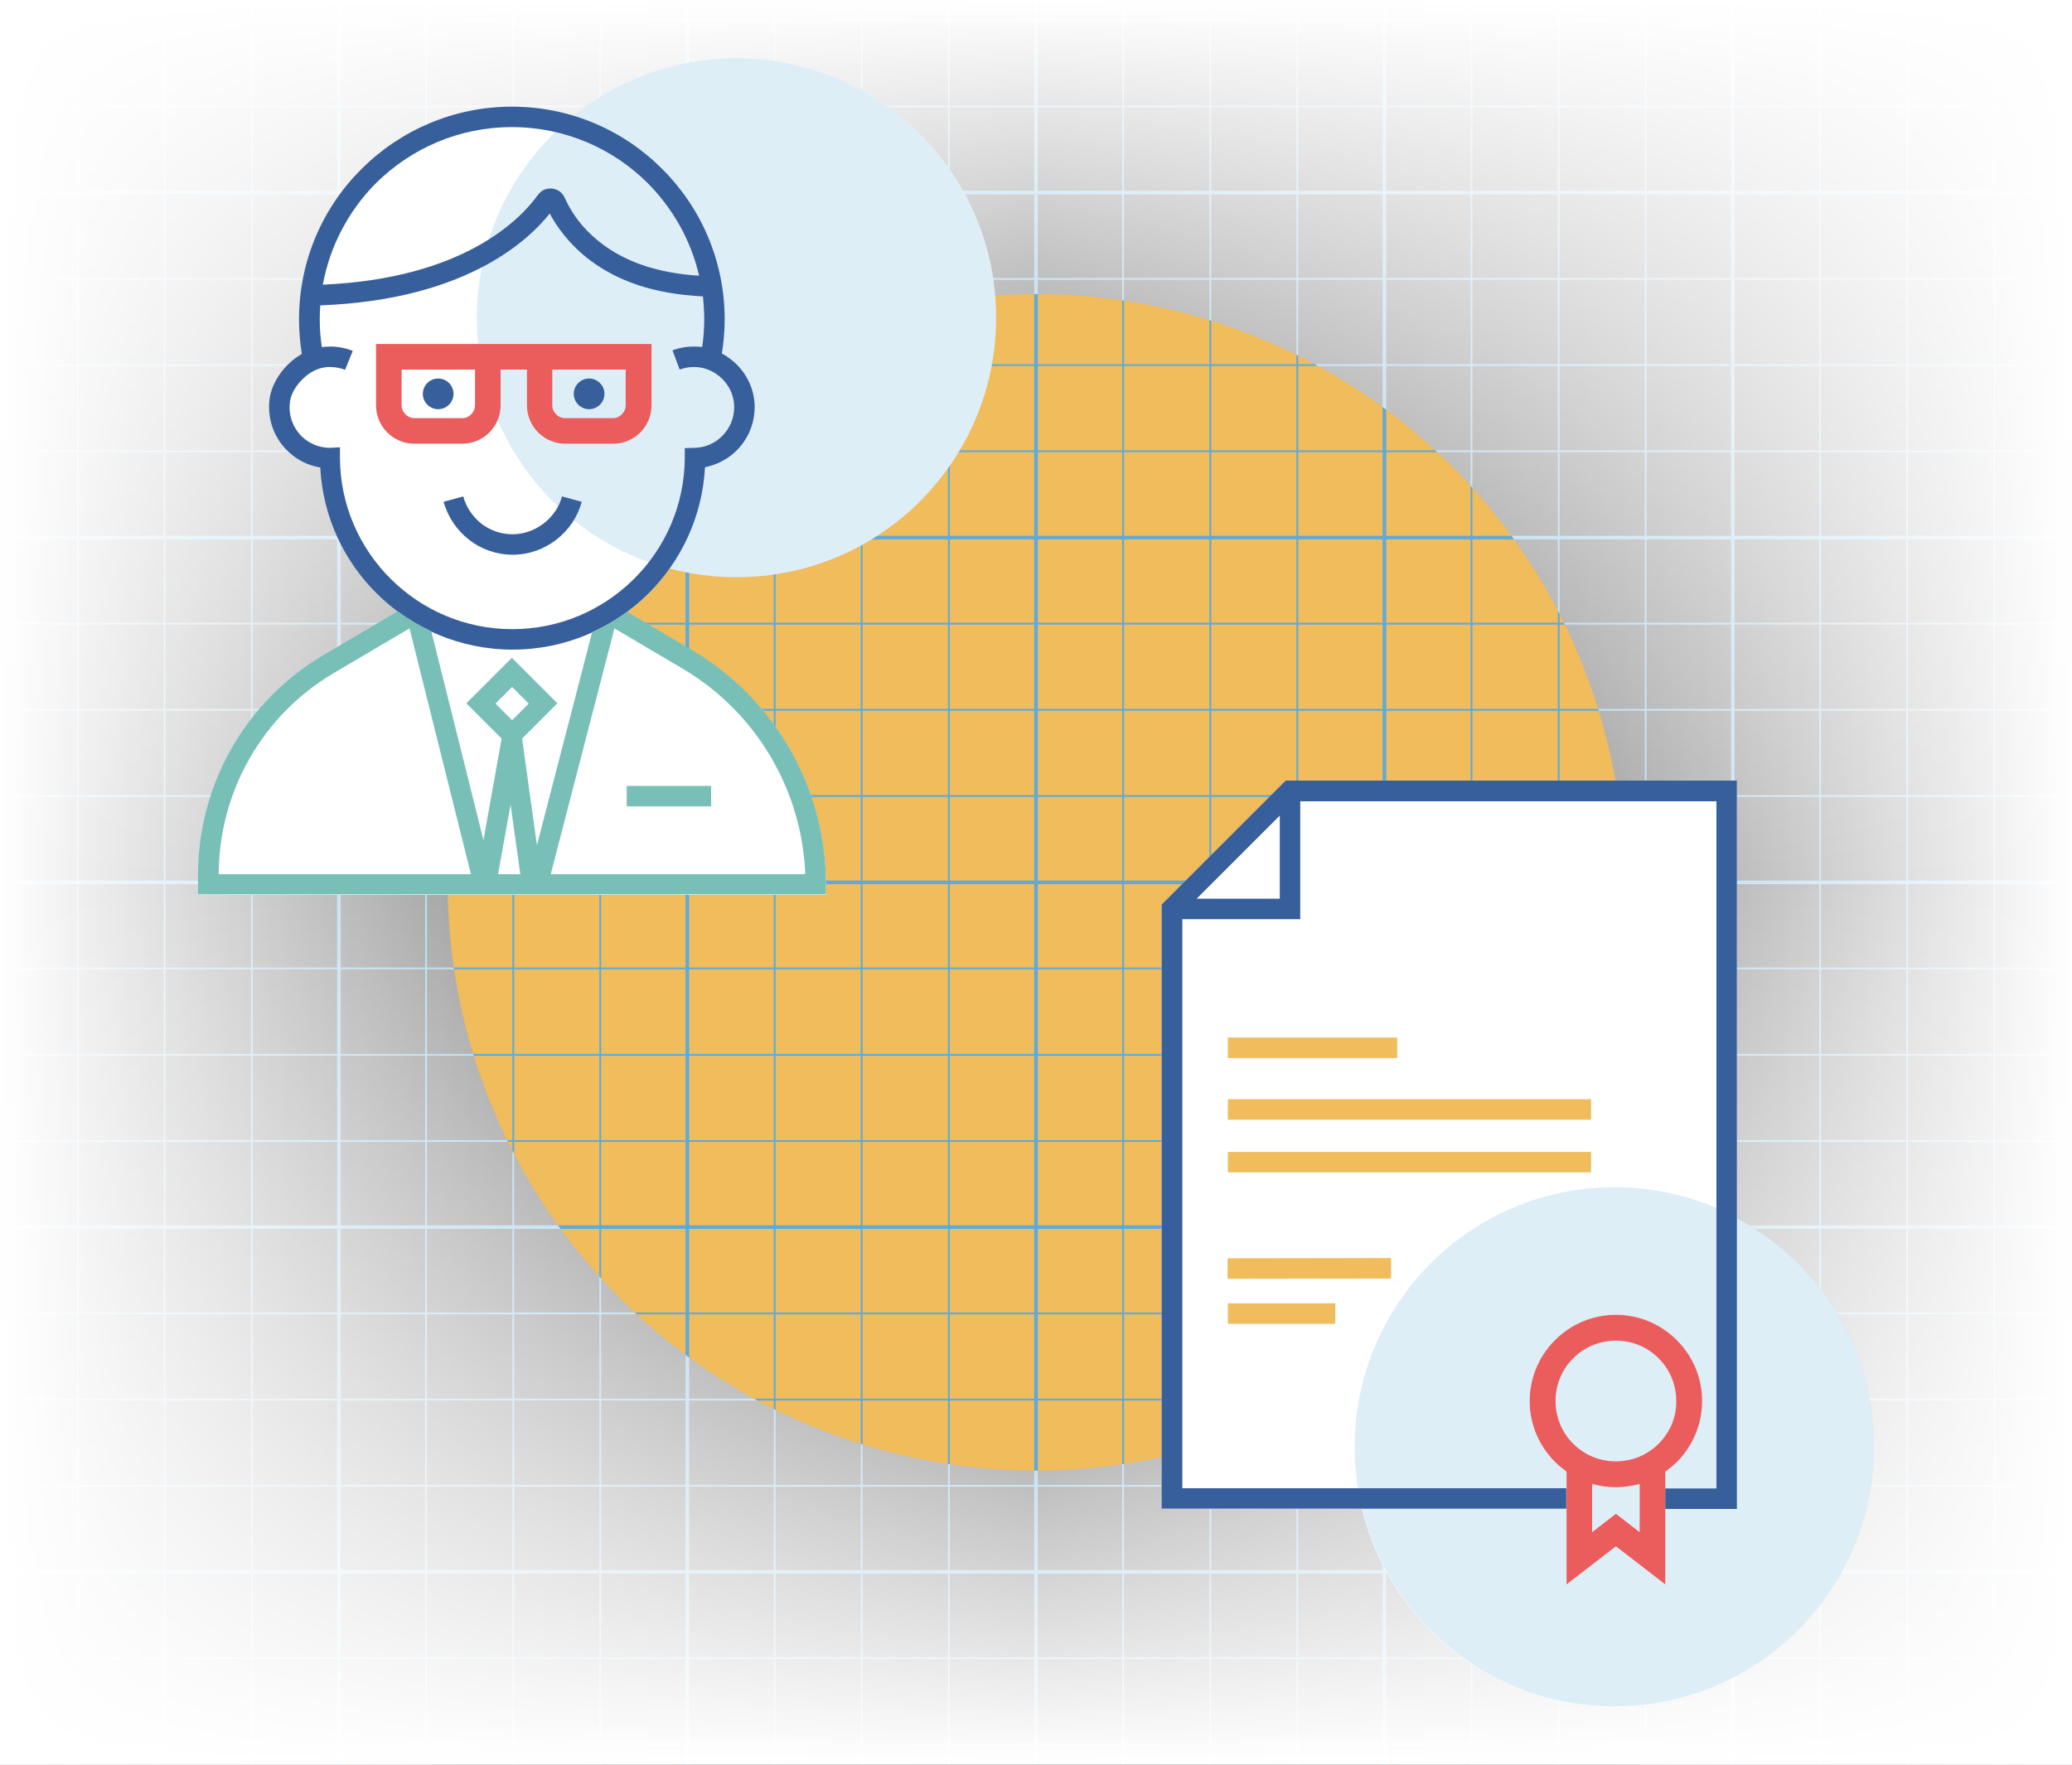
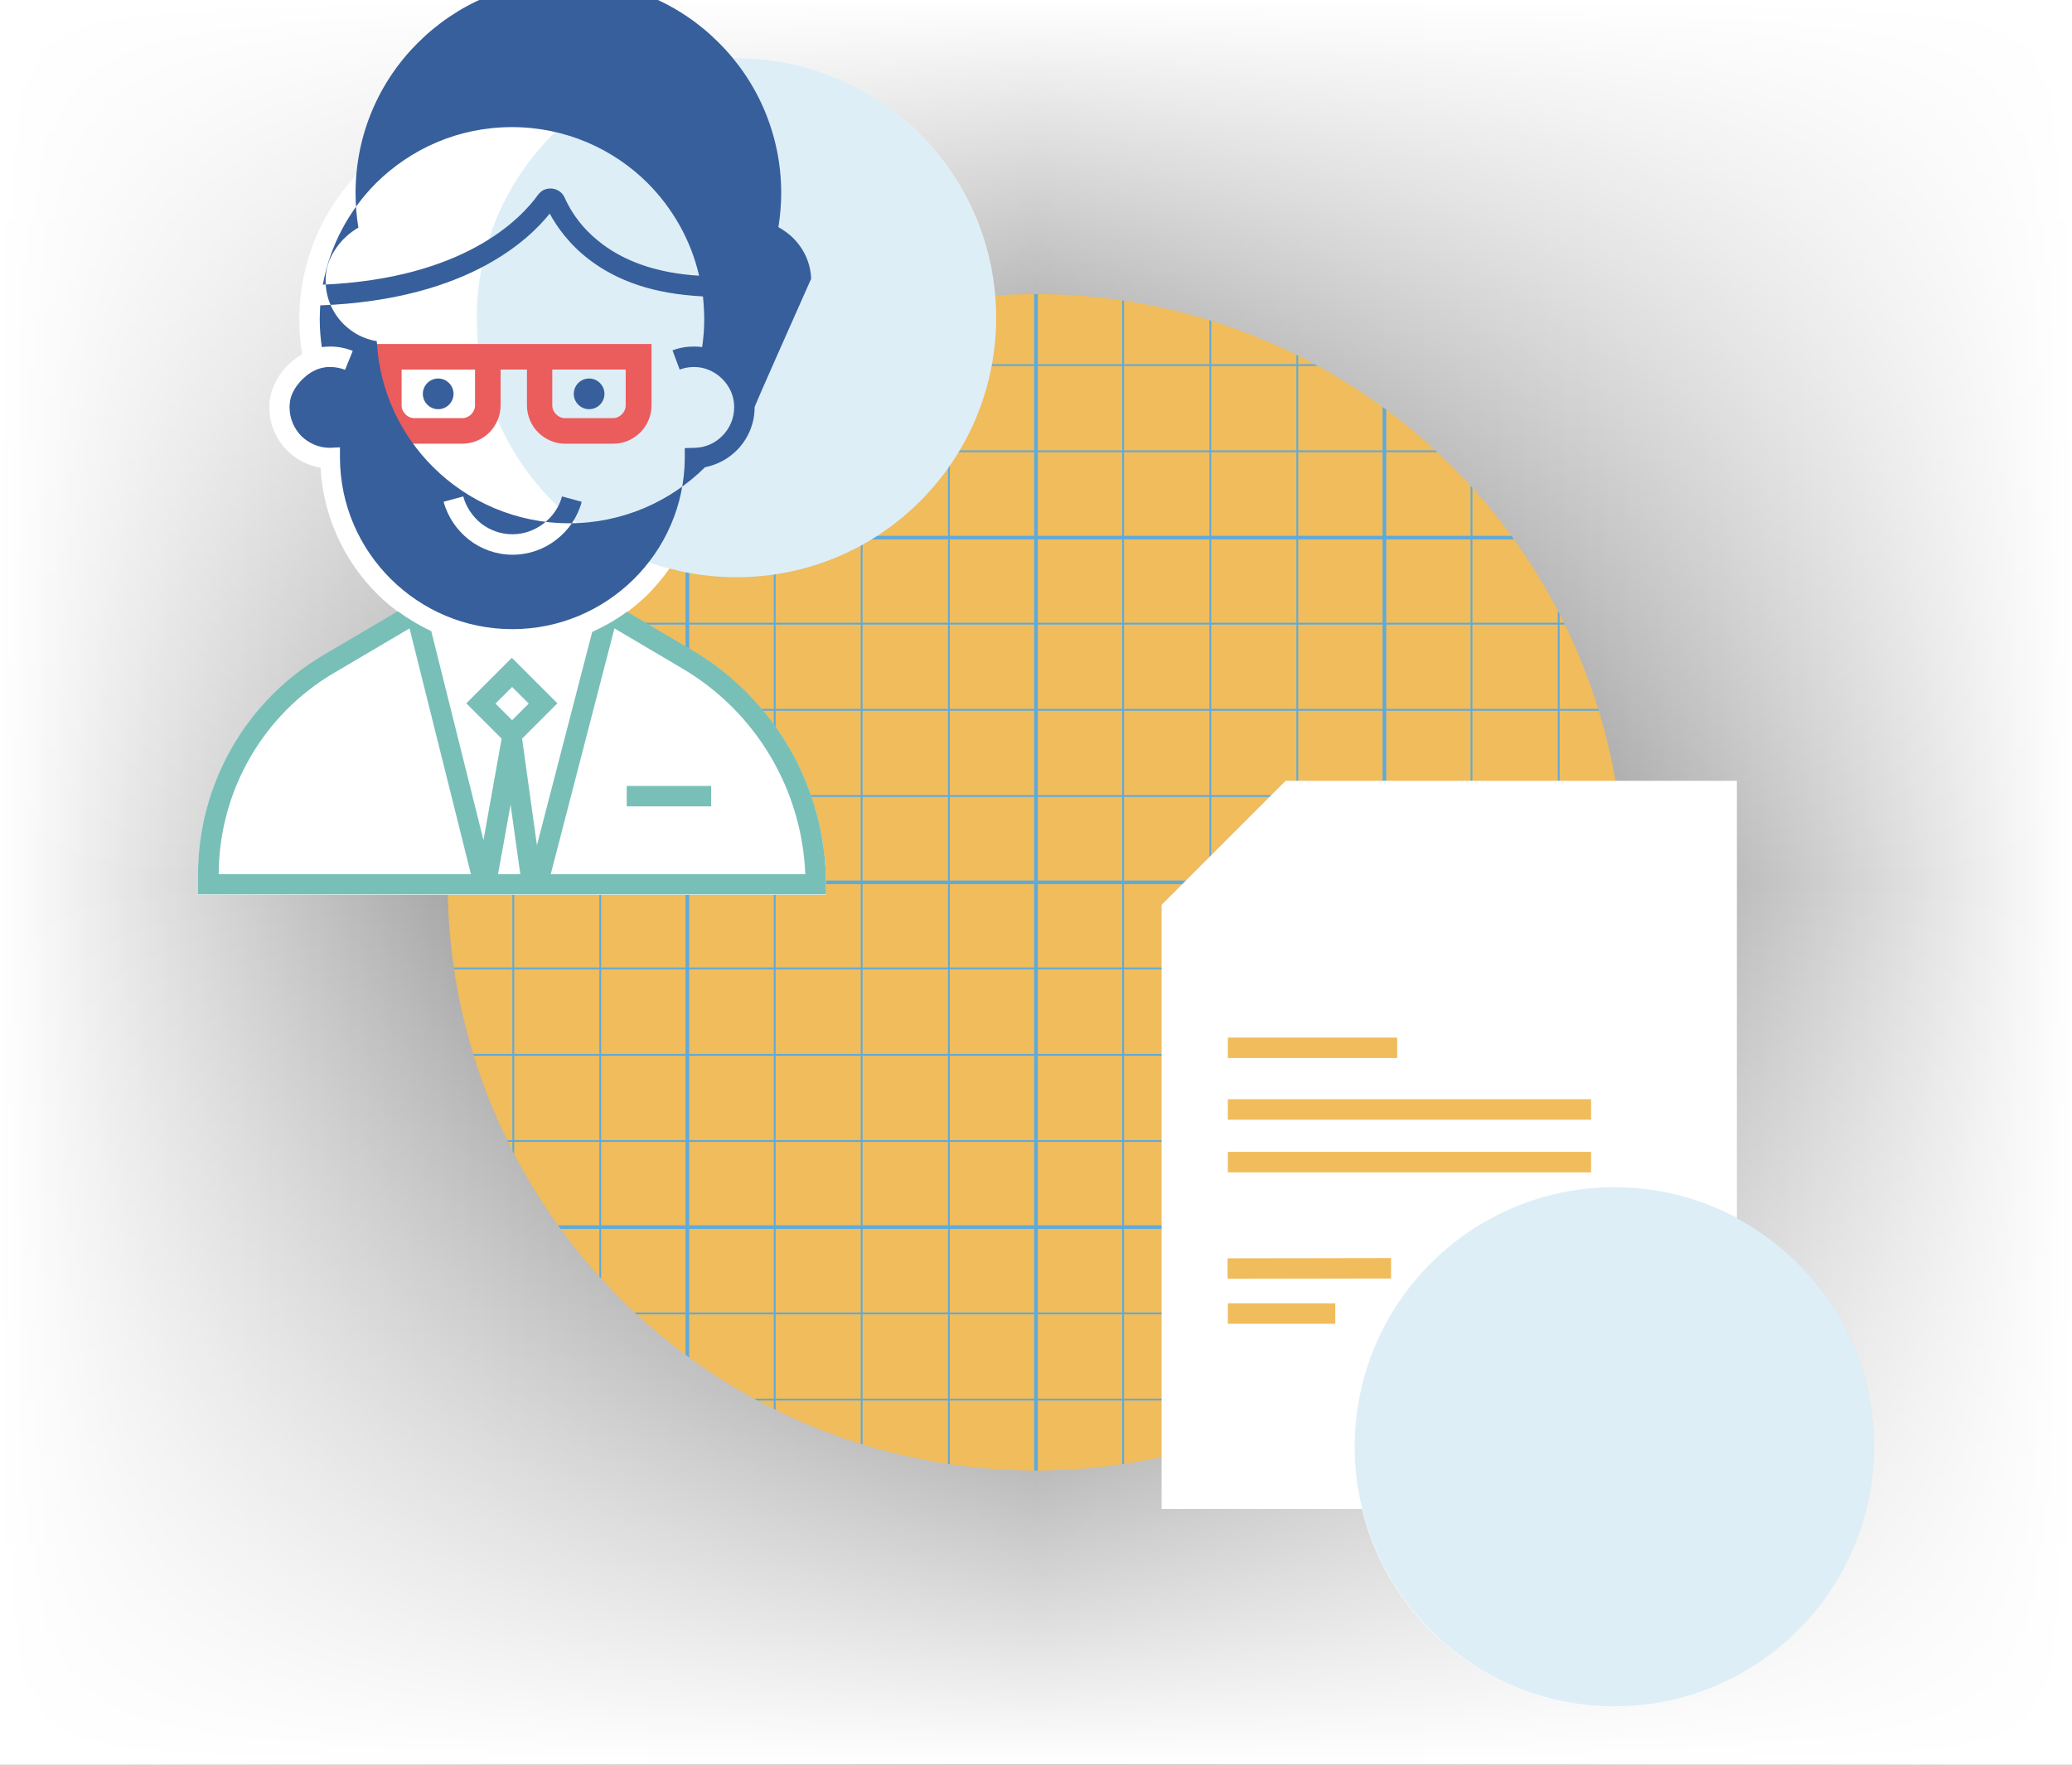
<svg xmlns="http://www.w3.org/2000/svg" xmlns:xlink="http://www.w3.org/1999/xlink" version="1.1" id="Calque_1" x="0px" y="0px" viewBox="0 0 810 690" style="enable-background:new 0 0 810 690;" xml:space="preserve">
  <rect x="0" y="0" width="810" height="690" fill="#333333" stroke="none" />
  <style type="text/css"> .st0{clip-path:url(#SVGID_00000158028031961197898160000013934960958842889654_);fill:#5EAADB;} .st1{fill:url(#SVGID_00000067229988220216228530000012116204147909694859_);} .st2{fill:url(#SVGID_00000132808740246688347700000017883147634937737371_);} .st3{fill:#F0BC5C;} .st4{clip-path:url(#SVGID_00000114776579009229494040000011114311598637531301_);fill:#5EAADB;} .st5{fill:#FFFFFF;} .st6{opacity:0.2;fill:#5EAADB;enable-background:new ;} .st7{fill:#EB5C5C;} .st8{fill:#375F9B;} .st9{fill:#78BFB8;} .st10{opacity:0.2;fill:#5EAADB;} </style>
  <g>
    <g>
      <defs>
        <rect id="SVGID_1_" width="810" height="690" />
      </defs>
      <clipPath id="SVGID_00000017494708219249620410000009680957322819844787_">
        <use xlink:href="#SVGID_1_" style="overflow:visible;" />
      </clipPath>
-       <path style="clip-path:url(#SVGID_00000017494708219249620410000009680957322819844787_);fill:#5EAADB;" d="M-276.9-195V885 h1363.8V-195H-276.9z M1085.4-160.9h-32.9v-32.7h32.9V-160.9z M269.4,345.7h33.1v32.6h-33.1V345.7z M303.2,345.7h33.3v32.6h-33.3 V345.7z M337.2,345.7h33.4v32.6h-33.4V345.7z M371.3,345.7h33v32.6h-33V345.7z M405.7,345.7h33v32.6h-33V345.7z M439.4,345.7h33.4 v32.6h-33.4V345.7z M473.5,345.7h33.3v32.6h-33.3V345.7z M507.5,345.7h33v32.6h-33V345.7z M541.9,345.7h33v32.6h-33V345.7z M541.9,344.3v-32.7h33v32.7H541.9z M540.5,344.3h-33v-32.7h33V344.3z M506.8,344.3h-33.3v-32.7h33.3V344.3z M472.8,344.3h-33.4 v-32.7h33.4V344.3z M438.7,344.3h-33v-32.7h33V344.3z M404.3,344.3h-33v-32.7h33V344.3z M370.6,344.3h-33.4v-32.7h33.4V344.3z M336.5,344.3h-33.3v-32.7h33.3V344.3z M302.5,344.3h-33.1v-32.7h33.1V344.3z M268,344.3h-33v-32.7h33V344.3z M268,345.7v32.6h-33 v-32.6H268z M268,379v33.1h-33V379H268z M269.4,379h33.1v33.1h-33.1V379z M303.2,379h33.3v33.1h-33.3V379z M337.2,379h33.4v33.1 h-33.4V379z M371.3,379h33v33.1h-33V379z M405.7,379h33v33.1h-33V379z M439.4,379h33.4v33.1h-33.4V379z M473.5,379h33.3v33.1 h-33.3V379z M507.5,379h33v33.1h-33V379z M541.9,379h33v33.1h-33V379z M575.6,379H609v33.1h-33.4V379z M575.6,378.3v-32.6H609 v32.6H575.6z M575.6,344.3v-32.7H609v32.7H575.6z M575.6,310.9v-33H609v33H575.6z M574.9,310.9h-33v-33h33V310.9z M540.5,310.9 h-33v-33h33V310.9z M506.8,310.9h-33.3v-33h33.3V310.9z M472.8,310.9h-33.4v-33h33.4V310.9z M438.7,310.9h-33v-33h33V310.9z M404.3,310.9h-33v-33h33V310.9z M370.6,310.9h-33.4v-33h33.4V310.9z M336.5,310.9h-33.3v-33h33.3V310.9z M302.5,310.9h-33.1v-33 h33.1V310.9z M268,310.9h-33v-33h33V310.9z M234.3,310.9H201v-33h33.3V310.9z M234.3,311.6v32.7H201v-32.7H234.3z M234.3,345.7 v32.6H201v-32.6H234.3z M234.3,379v33.1H201V379H234.3z M234.3,412.8v33H201v-33H234.3z M235,412.8h33v33h-33V412.8z M269.4,412.8 h33.1v33h-33.1V412.8z M303.2,412.8h33.3v33h-33.3V412.8z M337.2,412.8h33.4v33h-33.4V412.8z M371.3,412.8h33v33h-33V412.8z M405.7,412.8h33v33h-33V412.8z M439.4,412.8h33.4v33h-33.4V412.8z M473.5,412.8h33.3v33h-33.3V412.8z M507.5,412.8h33v33h-33 V412.8z M541.9,412.8h33v33h-33V412.8z M575.6,412.8H609v33h-33.4V412.8z M609.7,412.8H643v33h-33.3V412.8z M609.7,412.1V379H643 v33.1H609.7z M609.7,378.3v-32.6H643v32.6H609.7z M609.7,344.3v-32.7H643v32.7H609.7z M609.7,310.9v-33H643v33H609.7z M609.7,277.2v-33H643v33H609.7z M609,277.2h-33.4v-33H609V277.2z M574.9,277.2h-33v-33h33V277.2z M540.5,277.2h-33v-33h33V277.2z M506.8,277.2h-33.3v-33h33.3V277.2z M472.8,277.2h-33.4v-33h33.4V277.2z M438.7,277.2h-33v-33h33V277.2z M404.3,277.2h-33v-33h33 V277.2z M370.6,277.2h-33.4v-33h33.4V277.2z M336.5,277.2h-33.3v-33h33.3V277.2z M302.5,277.2h-33.1v-33h33.1V277.2z M268,277.2 h-33v-33h33V277.2z M234.3,277.2H201v-33h33.3V277.2z M200.3,277.2h-33.4v-33h33.4V277.2z M200.3,277.9v33h-33.4v-33H200.3z M200.3,311.6v32.7h-33.4v-32.7H200.3z M200.3,345.7v32.6h-33.4v-32.6H200.3z M200.3,379v33.1h-33.4V379H200.3z M200.3,412.8v33 h-33.4v-33H200.3z M200.3,446.5v32.6h-33.4v-32.6H200.3z M201,446.5h33.3v32.6H201V446.5z M235,446.5h33v32.6h-33V446.5z M269.4,446.5h33.1v32.6h-33.1V446.5z M303.2,446.5h33.3v32.6h-33.3V446.5z M337.2,446.5h33.4v32.6h-33.4V446.5z M371.3,446.5h33 v32.6h-33V446.5z M405.7,446.5h33v32.6h-33V446.5z M439.4,446.5h33.4v32.6h-33.4V446.5z M473.5,446.5h33.3v32.6h-33.3V446.5z M507.5,446.5h33v32.6h-33V446.5z M541.9,446.5h33v32.6h-33V446.5z M575.6,446.5H609v32.6h-33.4V446.5z M609.7,446.5H643v32.6 h-33.3V446.5z M643.7,446.5h33v32.6h-33V446.5z M643.7,445.8v-33h33v33H643.7z M643.7,412.1V379h33v33.1H643.7z M643.7,378.3 v-32.6h33v32.6H643.7z M643.7,344.3v-32.7h33v32.7H643.7z M643.7,310.9v-33h33v33H643.7z M643.7,277.2v-33h33v33H643.7z M643.7,243.5v-32.6h33v32.6H643.7z M643,243.5h-33.3v-32.6H643V243.5z M609,243.5h-33.4v-32.6H609V243.5z M574.9,243.5h-33v-32.6 h33V243.5z M540.5,243.5h-33v-32.6h33V243.5z M506.8,243.5h-33.3v-32.6h33.3V243.5z M472.8,243.5h-33.4v-32.6h33.4V243.5z M438.7,243.5h-33v-32.6h33V243.5z M404.3,243.5h-33v-32.6h33V243.5z M370.6,243.5h-33.4v-32.6h33.4V243.5z M336.5,243.5h-33.3 v-32.6h33.3V243.5z M302.5,243.5h-33.1v-32.6h33.1V243.5z M268,243.5h-33v-32.6h33V243.5z M234.3,243.5H201v-32.6h33.3V243.5z M200.3,243.5h-33.4v-32.6h33.4V243.5z M166.2,243.5h-33v-32.6h33V243.5z M166.2,244.2v33h-33v-33H166.2z M166.2,277.9v33h-33v-33 H166.2z M166.2,311.6v32.7h-33v-32.7H166.2z M166.2,345.7v32.6h-33v-32.6H166.2z M166.2,379v33.1h-33V379H166.2z M166.2,412.8v33 h-33v-33H166.2z M166.2,446.5v32.6h-33v-32.6H166.2z M133.2,480.5h33v32.7h-33V480.5z M166.9,480.5h33.4v32.7h-33.4V480.5z M201,480.5h33.3v32.7H201V480.5z M235,480.5h33v32.7h-33V480.5z M269.4,480.5h33.1v32.7h-33.1V480.5z M303.2,480.5h33.3v32.7 h-33.3V480.5z M337.2,480.5h33.4v32.7h-33.4V480.5z M371.3,480.5h33v32.7h-33V480.5z M405.7,480.5h33v32.7h-33V480.5z M439.4,480.5h33.4v32.7h-33.4V480.5z M473.5,480.5h33.3v32.7h-33.3V480.5z M507.5,480.5h33v32.7h-33V480.5z M541.9,480.5h33v32.7 h-33V480.5z M575.6,480.5H609v32.7h-33.4V480.5z M609.7,480.5H643v32.7h-33.3V480.5z M643.7,480.5h33v32.7h-33V480.5z M678.1,480.5h33.1v32.7h-33.1V480.5z M678.1,479.1v-32.6h33.1v32.6H678.1z M678.1,445.8v-33h33.1v33H678.1z M678.1,412.1V379 h33.1v33.1H678.1z M678.1,378.3v-32.6h33.1v32.6H678.1z M678.1,344.3v-32.7h33.1v32.7H678.1z M678.1,310.9v-33h33.1v33H678.1z M678.1,277.2v-33h33.1v33H678.1z M678.1,243.5v-32.6h33.1v32.6H678.1z M678.1,209.5v-32.7h33.1v32.7H678.1z M676.7,209.5h-33 v-32.7h33V209.5z M643,209.5h-33.3v-32.7H643V209.5z M609,209.5h-33.4v-32.7H609V209.5z M574.9,209.5h-33v-32.7h33V209.5z M540.5,209.5h-33v-32.7h33V209.5z M506.8,209.5h-33.3v-32.7h33.3V209.5z M472.8,209.5h-33.4v-32.7h33.4V209.5z M438.7,209.5h-33 v-32.7h33V209.5z M404.3,209.5h-33v-32.7h33V209.5z M370.6,209.5h-33.4v-32.7h33.4V209.5z M336.5,209.5h-33.3v-32.7h33.3V209.5z M302.5,209.5h-33.1v-32.7h33.1V209.5z M268,209.5h-33v-32.7h33V209.5z M234.3,209.5H201v-32.7h33.3V209.5z M200.3,209.5h-33.4 v-32.7h33.4V209.5z M166.2,209.5h-33v-32.7h33V209.5z M131.8,209.5h-33v-32.7h33V209.5z M131.8,210.9v32.6h-33v-32.6H131.8z M131.8,244.2v33h-33v-33H131.8z M131.8,277.9v33h-33v-33H131.8z M131.8,311.6v32.7h-33v-32.7H131.8z M131.8,345.7v32.6h-33v-32.6 H131.8z M131.8,379v33.1h-33V379H131.8z M131.8,412.8v33h-33v-33H131.8z M131.8,446.5v32.6h-33v-32.6H131.8z M131.8,480.5v32.7 h-33v-32.7H131.8z M131.8,513.9v33h-33v-33H131.8z M133.2,513.9h33v33h-33V513.9z M166.9,513.9h33.4v33h-33.4V513.9z M201,513.9 h33.3v33H201V513.9z M235,513.9h33v33h-33V513.9z M269.4,513.9h33.1v33h-33.1V513.9z M303.2,513.9h33.3v33h-33.3V513.9z M337.2,513.9h33.4v33h-33.4V513.9z M371.3,513.9h33v33h-33V513.9z M405.7,513.9h33v33h-33V513.9z M439.4,513.9h33.4v33h-33.4 V513.9z M473.5,513.9h33.3v33h-33.3V513.9z M507.5,513.9h33v33h-33V513.9z M541.9,513.9h33v33h-33V513.9z M575.6,513.9H609v33 h-33.4V513.9z M609.7,513.9H643v33h-33.3V513.9z M643.7,513.9h33v33h-33V513.9z M678.1,513.9h33.1v33h-33.1V513.9z M711.9,513.9 h33.3v33h-33.3V513.9z M711.9,513.2v-32.7h33.3v32.7H711.9z M711.9,479.1v-32.6h33.3v32.6H711.9z M711.9,445.8v-33h33.3v33H711.9z M711.9,412.1V379h33.3v33.1H711.9z M711.9,378.3v-32.6h33.3v32.6H711.9z M711.9,344.3v-32.7h33.3v32.7H711.9z M711.9,310.9v-33 h33.3v33H711.9z M711.9,277.2v-33h33.3v33H711.9z M711.9,243.5v-32.6h33.3v32.6H711.9z M711.9,209.5v-32.7h33.3v32.7H711.9z M711.9,176.1v-33h33.3v33H711.9z M711.2,176.1h-33.1v-33h33.1V176.1z M676.7,176.1h-33v-33h33V176.1z M643,176.1h-33.3v-33H643 V176.1z M609,176.1h-33.4v-33H609V176.1z M574.9,176.1h-33v-33h33V176.1z M540.5,176.1h-33v-33h33V176.1z M506.8,176.1h-33.3v-33 h33.3V176.1z M472.8,176.1h-33.4v-33h33.4V176.1z M438.7,176.1h-33v-33h33V176.1z M404.3,176.1h-33v-33h33V176.1z M370.6,176.1 h-33.4v-33h33.4V176.1z M336.5,176.1h-33.3v-33h33.3V176.1z M302.5,176.1h-33.1v-33h33.1V176.1z M268,176.1h-33v-33h33V176.1z M234.3,176.1H201v-33h33.3V176.1z M200.3,176.1h-33.4v-33h33.4V176.1z M166.2,176.1h-33v-33h33V176.1z M131.8,176.1h-33v-33h33 V176.1z M98.1,176.1H64.7v-33h33.4V176.1z M98.1,176.8v32.7H64.7v-32.7H98.1z M98.1,210.9v32.6H64.7v-32.6H98.1z M98.1,244.2v33 H64.7v-33H98.1z M98.1,277.9v33H64.7v-33H98.1z M98.1,311.6v32.7H64.7v-32.7H98.1z M98.1,345.7v32.6H64.7v-32.6H98.1z M98.1,379 v33.1H64.7V379H98.1z M98.1,412.8v33H64.7v-33H98.1z M98.1,446.5v32.6H64.7v-32.6H98.1z M98.1,480.5v32.7H64.7v-32.7H98.1z M98.1,513.9v33H64.7v-33H98.1z M98.1,547.6v33H64.7v-33H98.1z M98.8,547.6h33v33h-33V547.6z M133.2,547.6h33v33h-33V547.6z M166.9,547.6h33.4v33h-33.4V547.6z M201,547.6h33.3v33H201V547.6z M235,547.6h33v33h-33V547.6z M269.4,547.6h33.1v33h-33.1V547.6 z M303.2,547.6h33.3v33h-33.3V547.6z M337.2,547.6h33.4v33h-33.4V547.6z M371.3,547.6h33v33h-33V547.6z M405.7,547.6h33v33h-33 V547.6z M439.4,547.6h33.4v33h-33.4V547.6z M473.5,547.6h33.3v33h-33.3V547.6z M507.5,547.6h33v33h-33V547.6z M541.9,547.6h33v33 h-33V547.6z M575.6,547.6H609v33h-33.4V547.6z M609.7,547.6H643v33h-33.3V547.6z M643.7,547.6h33v33h-33V547.6z M678.1,547.6h33.1 v33h-33.1V547.6z M711.9,547.6h33.3v33h-33.3V547.6z M745.9,547.6h33.4v33h-33.4V547.6z M745.9,546.9v-33h33.4v33H745.9z M745.9,513.2v-32.7h33.4v32.7H745.9z M745.9,479.1v-32.6h33.4v32.6H745.9z M745.9,445.8v-33h33.4v33H745.9z M745.9,412.1V379 h33.4v33.1H745.9z M745.9,378.3v-32.6h33.4v32.6H745.9z M745.9,344.3v-32.7h33.4v32.7H745.9z M745.9,310.9v-33h33.4v33H745.9z M745.9,277.2v-33h33.4v33H745.9z M745.9,243.5v-32.6h33.4v32.6H745.9z M745.9,209.5v-32.7h33.4v32.7H745.9z M745.9,176.1v-33 h33.4v33H745.9z M745.9,142.4v-33h33.4v33H745.9z M745.2,142.4h-33.3v-33h33.3V142.4z M711.2,142.4h-33.1v-33h33.1V142.4z M676.7,142.4h-33v-33h33V142.4z M643,142.4h-33.3v-33H643V142.4z M609,142.4h-33.4v-33H609V142.4z M574.9,142.4h-33v-33h33V142.4 z M540.5,142.4h-33v-33h33V142.4z M506.8,142.4h-33.3v-33h33.3V142.4z M472.8,142.4h-33.4v-33h33.4V142.4z M438.7,142.4h-33v-33 h33V142.4z M404.3,142.4h-33v-33h33V142.4z M370.6,142.4h-33.4v-33h33.4V142.4z M336.5,142.4h-33.3v-33h33.3V142.4z M302.5,142.4 h-33.1v-33h33.1V142.4z M268,142.4h-33v-33h33V142.4z M234.3,142.4H201v-33h33.3V142.4z M200.3,142.4h-33.4v-33h33.4V142.4z M166.2,142.4h-33v-33h33V142.4z M131.8,142.4h-33v-33h33V142.4z M98.1,142.4H64.7v-33h33.4V142.4z M64,142.4H30.7v-33H64V142.4z M64,143.1v33H30.7v-33H64z M64,176.8v32.7H30.7v-32.7H64z M64,210.9v32.6H30.7v-32.6H64z M64,244.2v33H30.7v-33H64z M64,277.9v33 H30.7v-33H64z M64,311.6v32.7H30.7v-32.7H64z M64,345.7v32.6H30.7v-32.6H64z M64,379v33.1H30.7V379H64z M64,412.8v33H30.7v-33H64z M64,446.5v32.6H30.7v-32.6H64z M64,480.5v32.7H30.7v-32.7H64z M64,513.9v33H30.7v-33H64z M64,547.6v33H30.7v-33H64z M64,581.3 v32.6H30.7v-32.6H64z M64.7,581.3h33.4v32.6H64.7V581.3z M98.8,581.3h33v32.6h-33V581.3z M133.2,581.3h33v32.6h-33V581.3z M166.9,581.3h33.4v32.6h-33.4V581.3z M201,581.3h33.3v32.6H201V581.3z M235,581.3h33v32.6h-33V581.3z M269.4,581.3h33.1v32.6 h-33.1V581.3z M303.2,581.3h33.3v32.6h-33.3V581.3z M337.2,581.3h33.4v32.6h-33.4V581.3z M371.3,581.3h33v32.6h-33V581.3z M405.7,581.3h33v32.6h-33V581.3z M439.4,581.3h33.4v32.6h-33.4V581.3z M473.5,581.3h33.3v32.6h-33.3V581.3z M507.5,581.3h33v32.6 h-33V581.3z M541.9,581.3h33v32.6h-33V581.3z M575.6,581.3H609v32.6h-33.4V581.3z M609.7,581.3H643v32.6h-33.3V581.3z M643.7,581.3h33v32.6h-33V581.3z M678.1,581.3h33.1v32.6h-33.1V581.3z M711.9,581.3h33.3v32.6h-33.3V581.3z M745.9,581.3h33.4 v32.6h-33.4V581.3z M780,581.3h33v32.6h-33V581.3z M780,580.6v-33h33v33H780z M780,546.9v-33h33v33H780z M780,513.2v-32.7h33v32.7 H780z M780,479.1v-32.6h33v32.6H780z M780,445.8v-33h33v33H780z M780,412.1V379h33v33.1H780z M780,378.3v-32.6h33v32.6H780z M780,344.3v-32.7h33v32.7H780z M780,310.9v-33h33v33H780z M780,277.2v-33h33v33H780z M780,243.5v-32.6h33v32.6H780z M780,209.5 v-32.7h33v32.7H780z M780,176.1v-33h33v33H780z M780,142.4v-33h33v33H780z M780,108.7V76h33v32.7H780z M779.3,108.7h-33.4V76h33.4 V108.7z M745.2,108.7h-33.3V76h33.3V108.7z M711.2,108.7h-33.1V76h33.1V108.7z M676.7,108.7h-33V76h33V108.7z M643,108.7h-33.3V76 H643V108.7z M609,108.7h-33.4V76H609V108.7z M574.9,108.7h-33V76h33V108.7z M540.5,108.7h-33V76h33V108.7z M506.8,108.7h-33.3V76 h33.3V108.7z M472.8,108.7h-33.4V76h33.4V108.7z M438.7,108.7h-33V76h33V108.7z M404.3,108.7h-33V76h33V108.7z M370.6,108.7h-33.4 V76h33.4V108.7z M336.5,108.7h-33.3V76h33.3V108.7z M302.5,108.7h-33.1V76h33.1V108.7z M268,108.7h-33V76h33V108.7z M234.3,108.7 H201V76h33.3V108.7z M200.3,108.7h-33.4V76h33.4V108.7z M166.2,108.7h-33V76h33V108.7z M131.8,108.7h-33V76h33V108.7z M98.1,108.7 H64.7V76h33.4V108.7z M64,108.7H30.7V76H64V108.7z M30,108.7H-3V76h33V108.7z M30,109.4v33H-3v-33H30z M30,143.1v33H-3v-33H30z M30,176.8v32.7H-3v-32.7H30z M30,210.9v32.6H-3v-32.6H30z M30,244.2v33H-3v-33H30z M30,277.9v33H-3v-33H30z M30,311.6v32.7H-3 v-32.7H30z M30,345.7v32.6H-3v-32.6H30z M30,379v33.1H-3V379H30z M30,412.8v33H-3v-33H30z M30,446.5v32.6H-3v-32.6H30z M30,480.5 v32.7H-3v-32.7H30z M30,513.9v33H-3v-33H30z M30,547.6v33H-3v-33H30z M30,581.3v32.6H-3v-32.6H30z M-3,615.3h33V648H-3V615.3z M30.7,615.3H64V648H30.7V615.3z M64.7,615.3h33.4V648H64.7V615.3z M98.8,615.3h33V648h-33V615.3z M133.2,615.3h33V648h-33V615.3z M166.9,615.3h33.4V648h-33.4V615.3z M201,615.3h33.3V648H201V615.3z M235,615.3h33V648h-33V615.3z M269.4,615.3h33.1V648h-33.1 V615.3z M303.2,615.3h33.3V648h-33.3V615.3z M337.2,615.3h33.4V648h-33.4V615.3z M371.3,615.3h33V648h-33V615.3z M405.7,615.3h33 V648h-33V615.3z M439.4,615.3h33.4V648h-33.4V615.3z M473.5,615.3h33.3V648h-33.3V615.3z M507.5,615.3h33V648h-33V615.3z M541.9,615.3h33V648h-33V615.3z M575.6,615.3H609V648h-33.4V615.3z M609.7,615.3H643V648h-33.3V615.3z M643.7,615.3h33V648h-33 V615.3z M678.1,615.3h33.1V648h-33.1V615.3z M711.9,615.3h33.3V648h-33.3V615.3z M745.9,615.3h33.4V648h-33.4V615.3z M780,615.3 h33V648h-33V615.3z M814.4,615.3h33V648h-33V615.3z M814.4,613.9v-32.6h33v32.6H814.4z M814.4,580.6v-33h33v33H814.4z M814.4,546.9v-33h33v33H814.4z M814.4,513.2v-32.7h33v32.7H814.4z M814.4,479.1v-32.6h33v32.6H814.4z M814.4,445.8v-33h33v33 H814.4z M814.4,412.1V379h33v33.1H814.4z M814.4,378.3v-32.6h33v32.6H814.4z M814.4,344.3v-32.7h33v32.7H814.4z M814.4,310.9v-33 h33v33H814.4z M814.4,277.2v-33h33v33H814.4z M814.4,243.5v-32.6h33v32.6H814.4z M814.4,209.5v-32.7h33v32.7H814.4z M814.4,176.1 v-33h33v33H814.4z M814.4,142.4v-33h33v33H814.4z M814.4,108.7V76h33v32.7H814.4z M814.4,74.6V42h33v32.6H814.4z M813,74.6h-33V42 h33V74.6z M779.3,74.6h-33.4V42h33.4V74.6z M745.2,74.6h-33.3V42h33.3V74.6z M711.2,74.6h-33.1V42h33.1V74.6z M676.7,74.6h-33V42 h33V74.6z M643,74.6h-33.3V42H643V74.6z M609,74.6h-33.4V42H609V74.6z M574.9,74.6h-33V42h33V74.6z M540.5,74.6h-33V42h33V74.6z M506.8,74.6h-33.3V42h33.3V74.6z M472.8,74.6h-33.4V42h33.4V74.6z M438.7,74.6h-33V42h33V74.6z M404.3,74.6h-33V42h33V74.6z M370.6,74.6h-33.4V42h33.4V74.6z M336.5,74.6h-33.3V42h33.3V74.6z M302.5,74.6h-33.1V42h33.1V74.6z M268,74.6h-33V42h33V74.6z M234.3,74.6H201V42h33.3V74.6z M200.3,74.6h-33.4V42h33.4V74.6z M166.2,74.6h-33V42h33V74.6z M131.8,74.6h-33V42h33V74.6z M98.1,74.6H64.7V42h33.4V74.6z M64,74.6H30.7V42H64V74.6z M30,74.6H-3V42h33V74.6z M-4.4,74.6h-33V42h33V74.6z M-4.4,76v32.7h-33 V76H-4.4z M-4.4,109.4v33h-33v-33H-4.4z M-4.4,143.1v33h-33v-33H-4.4z M-4.4,176.8v32.7h-33v-32.7H-4.4z M-4.4,210.9v32.6h-33 v-32.6H-4.4z M-4.4,244.2v33h-33v-33H-4.4z M-4.4,277.9v33h-33v-33H-4.4z M-4.4,311.6v32.7h-33v-32.7H-4.4z M-4.4,345.7v32.6h-33 v-32.6H-4.4z M-4.4,379v33.1h-33V379H-4.4z M-4.4,412.8v33h-33v-33H-4.4z M-4.4,446.5v32.6h-33v-32.6H-4.4z M-4.4,480.5v32.7h-33 v-32.7H-4.4z M-4.4,513.9v33h-33v-33H-4.4z M-4.4,547.6v33h-33v-33H-4.4z M-4.4,581.3v32.6h-33v-32.6H-4.4z M-4.4,615.3V648h-33 v-32.7H-4.4z M-4.4,648.7v33h-33v-33H-4.4z M-3,648.7h33v33H-3V648.7z M30.7,648.7H64v33H30.7V648.7z M64.7,648.7h33.4v33H64.7 V648.7z M98.8,648.7h33v33h-33V648.7z M133.2,648.7h33v33h-33V648.7z M166.9,648.7h33.4v33h-33.4V648.7z M201,648.7h33.3v33H201 V648.7z M235,648.7h33v33h-33V648.7z M269.4,648.7h33.1v33h-33.1V648.7z M303.2,648.7h33.3v33h-33.3V648.7z M337.2,648.7h33.4v33 h-33.4V648.7z M371.3,648.7h33v33h-33V648.7z M405.7,648.7h33v33h-33V648.7z M439.4,648.7h33.4v33h-33.4V648.7z M473.5,648.7h33.3 v33h-33.3V648.7z M507.5,648.7h33v33h-33V648.7z M541.9,648.7h33v33h-33V648.7z M575.6,648.7H609v33h-33.4V648.7z M609.7,648.7 H643v33h-33.3V648.7z M643.7,648.7h33v33h-33V648.7z M678.1,648.7h33.1v33h-33.1V648.7z M711.9,648.7h33.3v33h-33.3V648.7z M745.9,648.7h33.4v33h-33.4V648.7z M780,648.7h33v33h-33V648.7z M814.4,648.7h33v33h-33V648.7z M848.1,648.7h33.4v33h-33.4V648.7 z M848.1,648v-32.7h33.4V648H848.1z M848.1,613.9v-32.6h33.4v32.6H848.1z M848.1,580.6v-33h33.4v33H848.1z M848.1,546.9v-33h33.4 v33H848.1z M848.1,513.2v-32.7h33.4v32.7H848.1z M848.1,479.1v-32.6h33.4v32.6H848.1z M848.1,445.8v-33h33.4v33H848.1z M848.1,412.1V379h33.4v33.1H848.1z M848.1,378.3v-32.6h33.4v32.6H848.1z M848.1,344.3v-32.7h33.4v32.7H848.1z M848.1,310.9v-33 h33.4v33H848.1z M848.1,277.2v-33h33.4v33H848.1z M848.1,243.5v-32.6h33.4v32.6H848.1z M848.1,209.5v-32.7h33.4v32.7H848.1z M848.1,176.1v-33h33.4v33H848.1z M848.1,142.4v-33h33.4v33H848.1z M848.1,108.7V76h33.4v32.7H848.1z M848.1,74.6V42h33.4v32.6 H848.1z M848.1,41.3v-33h33.4v33H848.1z M847.4,41.3h-33v-33h33V41.3z M813,41.3h-33v-33h33V41.3z M779.3,41.3h-33.4v-33h33.4 V41.3z M745.2,41.3h-33.3v-33h33.3V41.3z M711.2,41.3h-33.1v-33h33.1V41.3z M676.7,41.3h-33v-33h33V41.3z M643,41.3h-33.3v-33H643 V41.3z M609,41.3h-33.4v-33H609V41.3z M574.9,41.3h-33v-33h33V41.3z M540.5,41.3h-33v-33h33V41.3z M506.8,41.3h-33.3v-33h33.3 V41.3z M472.8,41.3h-33.4v-33h33.4V41.3z M438.7,41.3h-33v-33h33V41.3z M404.3,41.3h-33v-33h33V41.3z M370.6,41.3h-33.4v-33h33.4 V41.3z M336.5,41.3h-33.3v-33h33.3V41.3z M302.5,41.3h-33.1v-33h33.1V41.3z M268,41.3h-33v-33h33V41.3z M234.3,41.3H201v-33h33.3 V41.3z M200.3,41.3h-33.4v-33h33.4V41.3z M166.2,41.3h-33v-33h33V41.3z M131.8,41.3h-33v-33h33V41.3z M98.1,41.3H64.7v-33h33.4 V41.3z M64,41.3H30.7v-33H64V41.3z M30,41.3H-3v-33h33V41.3z M-4.4,41.3h-33v-33h33V41.3z M-38.1,41.3h-33.4v-33h33.4V41.3z M-38.1,42v32.6h-33.4V42H-38.1z M-38.1,76v32.7h-33.4V76H-38.1z M-38.1,109.4v33h-33.4v-33H-38.1z M-38.1,143.1v33h-33.4v-33 H-38.1z M-38.1,176.8v32.7h-33.4v-32.7H-38.1z M-38.1,210.9v32.6h-33.4v-32.6H-38.1z M-38.1,244.2v33h-33.4v-33H-38.1z M-38.1,277.9v33h-33.4v-33H-38.1z M-38.1,311.6v32.7h-33.4v-32.7H-38.1z M-38.1,345.7v32.6h-33.4v-32.6H-38.1z M-38.1,379v33.1 h-33.4V379H-38.1z M-38.1,412.8v33h-33.4v-33H-38.1z M-38.1,446.5v32.6h-33.4v-32.6H-38.1z M-38.1,480.5v32.7h-33.4v-32.7H-38.1z M-38.1,513.9v33h-33.4v-33H-38.1z M-38.1,547.6v33h-33.4v-33H-38.1z M-38.1,581.3v32.6h-33.4v-32.6H-38.1z M-38.1,615.3V648 h-33.4v-32.7H-38.1z M-38.1,648.7v33h-33.4v-33H-38.1z M-38.1,682.4v33h-33.4v-33H-38.1z M-37.4,682.4h33v33h-33V682.4z M-3,682.4 h33v33H-3V682.4z M30.7,682.4H64v33H30.7V682.4z M64.7,682.4h33.4v33H64.7V682.4z M98.8,682.4h33v33h-33V682.4z M133.2,682.4h33 v33h-33V682.4z M166.9,682.4h33.4v33h-33.4V682.4z M201,682.4h33.3v33H201V682.4z M235,682.4h33v33h-33V682.4z M269.4,682.4h33.1 v33h-33.1V682.4z M303.2,682.4h33.3v33h-33.3V682.4z M337.2,682.4h33.4v33h-33.4V682.4z M371.3,682.4h33v33h-33V682.4z M405.7,682.4h33v33h-33V682.4z M439.4,682.4h33.4v33h-33.4V682.4z M473.5,682.4h33.3v33h-33.3V682.4z M507.5,682.4h33v33h-33 V682.4z M541.9,682.4h33v33h-33V682.4z M575.6,682.4H609v33h-33.4V682.4z M609.7,682.4H643v33h-33.3V682.4z M643.7,682.4h33v33 h-33V682.4z M678.1,682.4h33.1v33h-33.1V682.4z M711.9,682.4h33.3v33h-33.3V682.4z M745.9,682.4h33.4v33h-33.4V682.4z M780,682.4 h33v33h-33V682.4z M814.4,682.4h33v33h-33V682.4z M848.1,682.4h33.4v33h-33.4V682.4z M882.2,682.4h33.3v33h-33.3V682.4z M882.2,681.7v-33h33.3v33H882.2z M882.2,648v-32.7h33.3V648H882.2z M882.2,613.9v-32.6h33.3v32.6H882.2z M882.2,580.6v-33h33.3 v33H882.2z M882.2,546.9v-33h33.3v33H882.2z M882.2,513.2v-32.7h33.3v32.7H882.2z M882.2,479.1v-32.6h33.3v32.6H882.2z M882.2,445.8v-33h33.3v33H882.2z M882.2,412.1V379h33.3v33.1H882.2z M882.2,378.3v-32.6h33.3v32.6H882.2z M882.2,344.3v-32.7 h33.3v32.7H882.2z M882.2,310.9v-33h33.3v33H882.2z M882.2,277.2v-33h33.3v33H882.2z M882.2,243.5v-32.6h33.3v32.6H882.2z M882.2,209.5v-32.7h33.3v32.7H882.2z M882.2,176.1v-33h33.3v33H882.2z M882.2,142.4v-33h33.3v33H882.2z M882.2,108.7V76h33.3 v32.7H882.2z M882.2,74.6V42h33.3v32.6H882.2z M882.2,41.3v-33h33.3v33H882.2z M882.2,7.6v-33h33.3v33H882.2z M881.5,7.6h-33.4 v-33h33.4V7.6z M847.4,7.6h-33v-33h33V7.6z M813,7.6h-33v-33h33V7.6z M779.3,7.6h-33.4v-33h33.4V7.6z M745.2,7.6h-33.3v-33h33.3 V7.6z M711.2,7.6h-33.1v-33h33.1V7.6z M676.7,7.6h-33v-33h33V7.6z M643,7.6h-33.3v-33H643V7.6z M609,7.6h-33.4v-33H609V7.6z M574.9,7.6h-33v-33h33V7.6z M540.5,7.6h-33v-33h33V7.6z M506.8,7.6h-33.3v-33h33.3V7.6z M472.8,7.6h-33.4v-33h33.4V7.6z M438.7,7.6h-33v-33h33V7.6z M404.3,7.6h-33v-33h33V7.6z M370.6,7.6h-33.4v-33h33.4V7.6z M336.5,7.6h-33.3v-33h33.3V7.6z M302.5,7.6h-33.1v-33h33.1V7.6z M268,7.6h-33v-33h33V7.6z M234.3,7.6H201v-33h33.3V7.6z M200.3,7.6h-33.4v-33h33.4V7.6z M166.2,7.6h-33v-33h33V7.6z M131.8,7.6h-33v-33h33V7.6z M98.1,7.6H64.7v-33h33.4V7.6z M64,7.6H30.7v-33H64V7.6z M30,7.6H-3v-33 h33V7.6z M-4.4,7.6h-33v-33h33V7.6z M-38.1,7.6h-33.4v-33h33.4V7.6z M-72.2,7.6h-33.4v-33h33.4V7.6z M-72.2,8.3v33h-33.4v-33 H-72.2z M-72.2,42v32.6h-33.4V42H-72.2z M-72.2,76v32.7h-33.4V76H-72.2z M-72.2,109.4v33h-33.4v-33H-72.2z M-72.2,143.1v33h-33.4 v-33H-72.2z M-72.2,176.8v32.7h-33.4v-32.7H-72.2z M-72.2,210.9v32.6h-33.4v-32.6H-72.2z M-72.2,244.2v33h-33.4v-33H-72.2z M-72.2,277.9v33h-33.4v-33H-72.2z M-72.2,311.6v32.7h-33.4v-32.7H-72.2z M-72.2,345.7v32.6h-33.4v-32.6H-72.2z M-72.2,379v33.1 h-33.4V379H-72.2z M-72.2,412.8v33h-33.4v-33H-72.2z M-72.2,446.5v32.6h-33.4v-32.6H-72.2z M-72.2,480.5v32.7h-33.4v-32.7H-72.2z M-72.2,513.9v33h-33.4v-33H-72.2z M-72.2,547.6v33h-33.4v-33H-72.2z M-72.2,581.3v32.6h-33.4v-32.6H-72.2z M-72.2,615.3V648 h-33.4v-32.7H-72.2z M-72.2,648.7v33h-33.4v-33H-72.2z M-72.2,682.4v33h-33.4v-33H-72.2z M-72.2,716.1v32.6h-33.4v-32.6H-72.2z M-71.5,716.1h33.4v32.6h-33.4V716.1z M-37.4,716.1h33v32.6h-33V716.1z M-3,716.1h33v32.6H-3V716.1z M30.7,716.1H64v32.6H30.7 V716.1z M64.7,716.1h33.4v32.6H64.7V716.1z M98.8,716.1h33v32.6h-33V716.1z M133.2,716.1h33v32.6h-33V716.1z M166.9,716.1h33.4 v32.6h-33.4V716.1z M201,716.1h33.3v32.6H201V716.1z M235,716.1h33v32.6h-33V716.1z M269.4,716.1h33.1v32.6h-33.1V716.1z M303.2,716.1h33.3v32.6h-33.3V716.1z M337.2,716.1h33.4v32.6h-33.4V716.1z M371.3,716.1h33v32.6h-33V716.1z M405.7,716.1h33v32.6 h-33V716.1z M439.4,716.1h33.4v32.6h-33.4V716.1z M473.5,716.1h33.3v32.6h-33.3V716.1z M507.5,716.1h33v32.6h-33V716.1z M541.9,716.1h33v32.6h-33V716.1z M575.6,716.1H609v32.6h-33.4V716.1z M609.7,716.1H643v32.6h-33.3V716.1z M643.7,716.1h33v32.6 h-33V716.1z M678.1,716.1h33.1v32.6h-33.1V716.1z M711.9,716.1h33.3v32.6h-33.3V716.1z M745.9,716.1h33.4v32.6h-33.4V716.1z M780,716.1h33v32.6h-33V716.1z M814.4,716.1h33v32.6h-33V716.1z M848.1,716.1h33.4v32.6h-33.4V716.1z M882.2,716.1h33.3v32.6 h-33.3V716.1z M916.2,716.1h33v32.6h-33V716.1z M916.2,715.4v-33h33v33H916.2z M916.2,681.7v-33h33v33H916.2z M916.2,648v-32.7h33 V648H916.2z M916.2,613.9v-32.6h33v32.6H916.2z M916.2,580.6v-33h33v33H916.2z M916.2,546.9v-33h33v33H916.2z M916.2,513.2v-32.7 h33v32.7H916.2z M916.2,479.1v-32.6h33v32.6H916.2z M916.2,445.8v-33h33v33H916.2z M916.2,412.1V379h33v33.1H916.2z M916.2,378.3 v-32.6h33v32.6H916.2z M916.2,344.3v-32.7h33v32.7H916.2z M916.2,310.9v-33h33v33H916.2z M916.2,277.2v-33h33v33H916.2z M916.2,243.5v-32.6h33v32.6H916.2z M916.2,209.5v-32.7h33v32.7H916.2z M916.2,176.1v-33h33v33H916.2z M916.2,142.4v-33h33v33 H916.2z M916.2,108.7V76h33v32.7H916.2z M916.2,74.6V42h33v32.6H916.2z M916.2,41.3v-33h33v33H916.2z M916.2,7.6v-33h33v33H916.2z M916.2-26.1v-32.7h33v32.7H916.2z M915.5-26.1h-33.3v-32.7h33.3V-26.1z M881.5-26.1h-33.4v-32.7h33.4V-26.1z M847.4-26.1h-33 v-32.7h33V-26.1z M813-26.1h-33v-32.7h33V-26.1z M779.3-26.1h-33.4v-32.7h33.4V-26.1z M745.2-26.1h-33.3v-32.7h33.3V-26.1z M711.2-26.1h-33.1v-32.7h33.1V-26.1z M676.7-26.1h-33v-32.7h33V-26.1z M643-26.1h-33.3v-32.7H643V-26.1z M609-26.1h-33.4v-32.7 H609V-26.1z M574.9-26.1h-33v-32.7h33V-26.1z M540.5-26.1h-33v-32.7h33V-26.1z M506.8-26.1h-33.3v-32.7h33.3V-26.1z M472.8-26.1 h-33.4v-32.7h33.4V-26.1z M438.7-26.1h-33v-32.7h33V-26.1z M404.3-26.1h-33v-32.7h33V-26.1z M370.6-26.1h-33.4v-32.7h33.4V-26.1z M336.5-26.1h-33.3v-32.7h33.3V-26.1z M302.5-26.1h-33.1v-32.7h33.1V-26.1z M268-26.1h-33v-32.7h33V-26.1z M234.3-26.1H201v-32.7 h33.3V-26.1z M200.3-26.1h-33.4v-32.7h33.4V-26.1z M166.2-26.1h-33v-32.7h33V-26.1z M131.8-26.1h-33v-32.7h33V-26.1z M98.1-26.1 H64.7v-32.7h33.4V-26.1z M64-26.1H30.7v-32.7H64V-26.1z M30-26.1H-3v-32.7h33V-26.1z M-4.4-26.1h-33v-32.7h33V-26.1z M-38.1-26.1 h-33.4v-32.7h33.4V-26.1z M-72.2-26.1h-33.4v-32.7h33.4V-26.1z M-106.3-26.1h-33v-32.7h33V-26.1z M-106.3-25.4v33h-33v-33H-106.3z M-106.3,8.3v33h-33v-33H-106.3z M-106.3,42v32.6h-33V42H-106.3z M-106.3,76v32.7h-33V76H-106.3z M-106.3,109.4v33h-33v-33H-106.3 z M-106.3,143.1v33h-33v-33H-106.3z M-106.3,176.8v32.7h-33v-32.7H-106.3z M-106.3,210.9v32.6h-33v-32.6H-106.3z M-106.3,244.2v33 h-33v-33H-106.3z M-106.3,277.9v33h-33v-33H-106.3z M-106.3,311.6v32.7h-33v-32.7H-106.3z M-106.3,345.7v32.6h-33v-32.6H-106.3z M-106.3,379v33.1h-33V379H-106.3z M-106.3,412.8v33h-33v-33H-106.3z M-106.3,446.5v32.6h-33v-32.6H-106.3z M-106.3,480.5v32.7 h-33v-32.7H-106.3z M-106.3,513.9v33h-33v-33H-106.3z M-106.3,547.6v33h-33v-33H-106.3z M-106.3,581.3v32.6h-33v-32.6H-106.3z M-106.3,615.3V648h-33v-32.7H-106.3z M-106.3,648.7v33h-33v-33H-106.3z M-106.3,682.4v33h-33v-33H-106.3z M-106.3,716.1v32.6h-33 v-32.6H-106.3z M-139.3,750.1h33v32.7h-33V750.1z M-105.6,750.1h33.4v32.7h-33.4V750.1z M-71.5,750.1h33.4v32.7h-33.4V750.1z M-37.4,750.1h33v32.7h-33V750.1z M-3,750.1h33v32.7H-3V750.1z M30.7,750.1H64v32.7H30.7V750.1z M64.7,750.1h33.4v32.7H64.7V750.1 z M98.8,750.1h33v32.7h-33V750.1z M133.2,750.1h33v32.7h-33V750.1z M166.9,750.1h33.4v32.7h-33.4V750.1z M201,750.1h33.3v32.7H201 V750.1z M235,750.1h33v32.7h-33V750.1z M269.4,750.1h33.1v32.7h-33.1V750.1z M303.2,750.1h33.3v32.7h-33.3V750.1z M337.2,750.1 h33.4v32.7h-33.4V750.1z M371.3,750.1h33v32.7h-33V750.1z M405.7,750.1h33v32.7h-33V750.1z M439.4,750.1h33.4v32.7h-33.4V750.1z M473.5,750.1h33.3v32.7h-33.3V750.1z M507.5,750.1h33v32.7h-33V750.1z M541.9,750.1h33v32.7h-33V750.1z M575.6,750.1H609v32.7 h-33.4V750.1z M609.7,750.1H643v32.7h-33.3V750.1z M643.7,750.1h33v32.7h-33V750.1z M678.1,750.1h33.1v32.7h-33.1V750.1z M711.9,750.1h33.3v32.7h-33.3V750.1z M745.9,750.1h33.4v32.7h-33.4V750.1z M780,750.1h33v32.7h-33V750.1z M814.4,750.1h33v32.7 h-33V750.1z M848.1,750.1h33.4v32.7h-33.4V750.1z M882.2,750.1h33.3v32.7h-33.3V750.1z M916.2,750.1h33v32.7h-33V750.1z M950.6,750.1h33v32.7h-33V750.1z M950.6,748.7v-32.6h33v32.6H950.6z M950.6,715.4v-33h33v33H950.6z M950.6,681.7v-33h33v33H950.6 z M950.6,648v-32.7h33V648H950.6z M950.6,613.9v-32.6h33v32.6H950.6z M950.6,580.6v-33h33v33H950.6z M950.6,546.9v-33h33v33H950.6 z M950.6,513.2v-32.7h33v32.7H950.6z M950.6,479.1v-32.6h33v32.6H950.6z M950.6,445.8v-33h33v33H950.6z M950.6,412.1V379h33v33.1 H950.6z M950.6,378.3v-32.6h33v32.6H950.6z M950.6,344.3v-32.7h33v32.7H950.6z M950.6,310.9v-33h33v33H950.6z M950.6,277.2v-33h33 v33H950.6z M950.6,243.5v-32.6h33v32.6H950.6z M950.6,209.5v-32.7h33v32.7H950.6z M950.6,176.1v-33h33v33H950.6z M950.6,142.4v-33 h33v33H950.6z M950.6,108.7V76h33v32.7H950.6z M950.6,74.6V42h33v32.6H950.6z M950.6,41.3v-33h33v33H950.6z M950.6,7.6v-33h33v33 H950.6z M950.6-26.1v-32.7h33v32.7H950.6z M950.6-60.2v-32.6h33v32.6H950.6z M949.2-60.2h-33v-32.6h33V-60.2z M915.5-60.2h-33.3 v-32.6h33.3V-60.2z M881.5-60.2h-33.4v-32.6h33.4V-60.2z M847.4-60.2h-33v-32.6h33V-60.2z M813-60.2h-33v-32.6h33V-60.2z M779.3-60.2h-33.4v-32.6h33.4V-60.2z M745.2-60.2h-33.3v-32.6h33.3V-60.2z M711.2-60.2h-33.1v-32.6h33.1V-60.2z M676.7-60.2h-33 v-32.6h33V-60.2z M643-60.2h-33.3v-32.6H643V-60.2z M609-60.2h-33.4v-32.6H609V-60.2z M574.9-60.2h-33v-32.6h33V-60.2z M540.5-60.2h-33v-32.6h33V-60.2z M506.8-60.2h-33.3v-32.6h33.3V-60.2z M472.8-60.2h-33.4v-32.6h33.4V-60.2z M438.7-60.2h-33 v-32.6h33V-60.2z M404.3-60.2h-33v-32.6h33V-60.2z M370.6-60.2h-33.4v-32.6h33.4V-60.2z M336.5-60.2h-33.3v-32.6h33.3V-60.2z M302.5-60.2h-33.1v-32.6h33.1V-60.2z M268-60.2h-33v-32.6h33V-60.2z M234.3-60.2H201v-32.6h33.3V-60.2z M200.3-60.2h-33.4v-32.6 h33.4V-60.2z M166.2-60.2h-33v-32.6h33V-60.2z M131.8-60.2h-33v-32.6h33V-60.2z M98.1-60.2H64.7v-32.6h33.4V-60.2z M64-60.2H30.7 v-32.6H64V-60.2z M30-60.2H-3v-32.6h33V-60.2z M-4.4-60.2h-33v-32.6h33V-60.2z M-38.1-60.2h-33.4v-32.6h33.4V-60.2z M-72.2-60.2 h-33.4v-32.6h33.4V-60.2z M-106.3-60.2h-33v-32.6h33V-60.2z M-140.7-60.2h-33v-32.6h33V-60.2z M-140.7-58.8v32.7h-33v-32.7H-140.7 z M-140.7-25.4v33h-33v-33H-140.7z M-140.7,8.3v33h-33v-33H-140.7z M-140.7,42v32.6h-33V42H-140.7z M-140.7,76v32.7h-33V76H-140.7 z M-140.7,109.4v33h-33v-33H-140.7z M-140.7,143.1v33h-33v-33H-140.7z M-140.7,176.8v32.7h-33v-32.7H-140.7z M-140.7,210.9v32.6 h-33v-32.6H-140.7z M-140.7,244.2v33h-33v-33H-140.7z M-140.7,277.9v33h-33v-33H-140.7z M-140.7,311.6v32.7h-33v-32.7H-140.7z M-140.7,345.7v32.6h-33v-32.6H-140.7z M-140.7,379v33.1h-33V379H-140.7z M-140.7,412.8v33h-33v-33H-140.7z M-140.7,446.5v32.6 h-33v-32.6H-140.7z M-140.7,480.5v32.7h-33v-32.7H-140.7z M-140.7,513.9v33h-33v-33H-140.7z M-140.7,547.6v33h-33v-33H-140.7z M-140.7,581.3v32.6h-33v-32.6H-140.7z M-140.7,615.3V648h-33v-32.7H-140.7z M-140.7,648.7v33h-33v-33H-140.7z M-140.7,682.4v33 h-33v-33H-140.7z M-140.7,716.1v32.6h-33v-32.6H-140.7z M-140.7,750.1v32.7h-33v-32.7H-140.7z M-140.7,783.5v33h-33v-33H-140.7z M-139.3,783.5h33v33h-33V783.5z M-105.6,783.5h33.4v33h-33.4V783.5z M-71.5,783.5h33.4v33h-33.4V783.5z M-37.4,783.5h33v33h-33 V783.5z M-3,783.5h33v33H-3V783.5z M30.7,783.5H64v33H30.7V783.5z M64.7,783.5h33.4v33H64.7V783.5z M98.8,783.5h33v33h-33V783.5z M133.2,783.5h33v33h-33V783.5z M166.9,783.5h33.4v33h-33.4V783.5z M201,783.5h33.3v33H201V783.5z M235,783.5h33v33h-33V783.5z M269.4,783.5h33.1v33h-33.1V783.5z M303.2,783.5h33.3v33h-33.3V783.5z M337.2,783.5h33.4v33h-33.4V783.5z M371.3,783.5h33v33h-33 V783.5z M405.7,783.5h33v33h-33V783.5z M439.4,783.5h33.4v33h-33.4V783.5z M473.5,783.5h33.3v33h-33.3V783.5z M507.5,783.5h33v33 h-33V783.5z M541.9,783.5h33v33h-33V783.5z M575.6,783.5H609v33h-33.4V783.5z M609.7,783.5H643v33h-33.3V783.5z M643.7,783.5h33 v33h-33V783.5z M678.1,783.5h33.1v33h-33.1V783.5z M711.9,783.5h33.3v33h-33.3V783.5z M745.9,783.5h33.4v33h-33.4V783.5z M780,783.5h33v33h-33V783.5z M814.4,783.5h33v33h-33V783.5z M848.1,783.5h33.4v33h-33.4V783.5z M882.2,783.5h33.3v33h-33.3V783.5 z M916.2,783.5h33v33h-33V783.5z M950.6,783.5h33v33h-33V783.5z M984.3,783.5h33.4v33h-33.4V783.5z M984.3,782.8v-32.7h33.4v32.7 H984.3z M984.3,748.7v-32.6h33.4v32.6H984.3z M984.3,715.4v-33h33.4v33H984.3z M984.3,681.7v-33h33.4v33H984.3z M984.3,648v-32.7 h33.4V648H984.3z M984.3,613.9v-32.6h33.4v32.6H984.3z M984.3,580.6v-33h33.4v33H984.3z M984.3,546.9v-33h33.4v33H984.3z M984.3,513.2v-32.7h33.4v32.7H984.3z M984.3,479.1v-32.6h33.4v32.6H984.3z M984.3,445.8v-33h33.4v33H984.3z M984.3,412.1V379 h33.4v33.1H984.3z M984.3,378.3v-32.6h33.4v32.6H984.3z M984.3,344.3v-32.7h33.4v32.7H984.3z M984.3,310.9v-33h33.4v33H984.3z M984.3,277.2v-33h33.4v33H984.3z M984.3,243.5v-32.6h33.4v32.6H984.3z M984.3,209.5v-32.7h33.4v32.7H984.3z M984.3,176.1v-33 h33.4v33H984.3z M984.3,142.4v-33h33.4v33H984.3z M984.3,108.7V76h33.4v32.7H984.3z M984.3,74.6V42h33.4v32.6H984.3z M984.3,41.3 v-33h33.4v33H984.3z M984.3,7.6v-33h33.4v33H984.3z M984.3-26.1v-32.7h33.4v32.7H984.3z M984.3-60.2v-32.6h33.4v32.6H984.3z M984.3-93.5v-33h33.4v33H984.3z M983.6-93.5h-33v-33h33V-93.5z M949.2-93.5h-33v-33h33V-93.5z M915.5-93.5h-33.3v-33h33.3V-93.5z M881.5-93.5h-33.4v-33h33.4V-93.5z M847.4-93.5h-33v-33h33V-93.5z M813-93.5h-33v-33h33V-93.5z M779.3-93.5h-33.4v-33h33.4V-93.5 z M745.2-93.5h-33.3v-33h33.3V-93.5z M711.2-93.5h-33.1v-33h33.1V-93.5z M676.7-93.5h-33v-33h33V-93.5z M643-93.5h-33.3v-33H643 V-93.5z M609-93.5h-33.4v-33H609V-93.5z M574.9-93.5h-33v-33h33V-93.5z M540.5-93.5h-33v-33h33V-93.5z M506.8-93.5h-33.3v-33h33.3 V-93.5z M472.8-93.5h-33.4v-33h33.4V-93.5z M438.7-93.5h-33v-33h33V-93.5z M404.3-93.5h-33v-33h33V-93.5z M370.6-93.5h-33.4v-33 h33.4V-93.5z M336.5-93.5h-33.3v-33h33.3V-93.5z M302.5-93.5h-33.1v-33h33.1V-93.5z M268-93.5h-33v-33h33V-93.5z M234.3-93.5H201 v-33h33.3V-93.5z M200.3-93.5h-33.4v-33h33.4V-93.5z M166.2-93.5h-33v-33h33V-93.5z M131.8-93.5h-33v-33h33V-93.5z M98.1-93.5 H64.7v-33h33.4V-93.5z M64-93.5H30.7v-33H64V-93.5z M30-93.5H-3v-33h33V-93.5z M-4.4-93.5h-33v-33h33V-93.5z M-38.1-93.5h-33.4 v-33h33.4V-93.5z M-72.2-93.5h-33.4v-33h33.4V-93.5z M-106.3-93.5h-33v-33h33V-93.5z M-140.7-93.5h-33v-33h33V-93.5z M-174.4-93.5 h-33.3v-33h33.3V-93.5z M-174.4-92.8v32.6h-33.3v-32.6H-174.4z M-174.4-58.8v32.7h-33.3v-32.7H-174.4z M-174.4-25.4v33h-33.3v-33 H-174.4z M-174.4,8.3v33h-33.3v-33H-174.4z M-174.4,42v32.6h-33.3V42H-174.4z M-174.4,76v32.7h-33.3V76H-174.4z M-174.4,109.4v33 h-33.3v-33H-174.4z M-174.4,143.1v33h-33.3v-33H-174.4z M-174.4,176.8v32.7h-33.3v-32.7H-174.4z M-174.4,210.9v32.6h-33.3v-32.6 H-174.4z M-174.4,244.2v33h-33.3v-33H-174.4z M-174.4,277.9v33h-33.3v-33H-174.4z M-174.4,311.6v32.7h-33.3v-32.7H-174.4z M-174.4,345.7v32.6h-33.3v-32.6H-174.4z M-174.4,379v33.1h-33.3V379H-174.4z M-174.4,412.8v33h-33.3v-33H-174.4z M-174.4,446.5 v32.6h-33.3v-32.6H-174.4z M-174.4,480.5v32.7h-33.3v-32.7H-174.4z M-174.4,513.9v33h-33.3v-33H-174.4z M-174.4,547.6v33h-33.3 v-33H-174.4z M-174.4,581.3v32.6h-33.3v-32.6H-174.4z M-174.4,615.3V648h-33.3v-32.7H-174.4z M-174.4,648.7v33h-33.3v-33H-174.4z M-174.4,682.4v33h-33.3v-33H-174.4z M-174.4,716.1v32.6h-33.3v-32.6H-174.4z M-174.4,750.1v32.7h-33.3v-32.7H-174.4z M-174.4,783.5v33h-33.3v-33H-174.4z M-174.4,817.2v33h-33.3v-33H-174.4z M-173.7,817.2h33v33h-33V817.2z M-139.3,817.2h33v33h-33 V817.2z M-105.6,817.2h33.4v33h-33.4V817.2z M-71.5,817.2h33.4v33h-33.4V817.2z M-37.4,817.2h33v33h-33V817.2z M-3,817.2h33v33H-3 V817.2z M30.7,817.2H64v33H30.7V817.2z M64.7,817.2h33.4v33H64.7V817.2z M98.8,817.2h33v33h-33V817.2z M133.2,817.2h33v33h-33 V817.2z M166.9,817.2h33.4v33h-33.4V817.2z M201,817.2h33.3v33H201V817.2z M235,817.2h33v33h-33V817.2z M269.4,817.2h33.1v33 h-33.1V817.2z M303.2,817.2h33.3v33h-33.3V817.2z M337.2,817.2h33.4v33h-33.4V817.2z M371.3,817.2h33v33h-33V817.2z M405.7,817.2 h33v33h-33V817.2z M439.4,817.2h33.4v33h-33.4V817.2z M473.5,817.2h33.3v33h-33.3V817.2z M507.5,817.2h33v33h-33V817.2z M541.9,817.2h33v33h-33V817.2z M575.6,817.2H609v33h-33.4V817.2z M609.7,817.2H643v33h-33.3V817.2z M643.7,817.2h33v33h-33V817.2 z M678.1,817.2h33.1v33h-33.1V817.2z M711.9,817.2h33.3v33h-33.3V817.2z M745.9,817.2h33.4v33h-33.4V817.2z M780,817.2h33v33h-33 V817.2z M814.4,817.2h33v33h-33V817.2z M848.1,817.2h33.4v33h-33.4V817.2z M882.2,817.2h33.3v33h-33.3V817.2z M916.2,817.2h33v33 h-33V817.2z M950.6,817.2h33v33h-33V817.2z M984.3,817.2h33.4v33h-33.4V817.2z M1018.4,817.2h33.4v33h-33.4V817.2z M1018.4,816.5 v-33h33.4v33H1018.4z M1018.4,782.8v-32.7h33.4v32.7H1018.4z M1018.4,748.7v-32.6h33.4v32.6H1018.4z M1018.4,715.4v-33h33.4v33 H1018.4z M1018.4,681.7v-33h33.4v33H1018.4z M1018.4,648v-32.7h33.4V648H1018.4z M1018.4,613.9v-32.6h33.4v32.6H1018.4z M1018.4,580.6v-33h33.4v33H1018.4z M1018.4,546.9v-33h33.4v33H1018.4z M1018.4,513.2v-32.7h33.4v32.7H1018.4z M1018.4,479.1 v-32.6h33.4v32.6H1018.4z M1018.4,445.8v-33h33.4v33H1018.4z M1018.4,412.1V379h33.4v33.1H1018.4z M1018.4,378.3v-32.6h33.4v32.6 H1018.4z M1018.4,344.3v-32.7h33.4v32.7H1018.4z M1018.4,310.9v-33h33.4v33H1018.4z M1018.4,277.2v-33h33.4v33H1018.4z M1018.4,243.5v-32.6h33.4v32.6H1018.4z M1018.4,209.5v-32.7h33.4v32.7H1018.4z M1018.4,176.1v-33h33.4v33H1018.4z M1018.4,142.4 v-33h33.4v33H1018.4z M1018.4,108.7V76h33.4v32.7H1018.4z M1018.4,74.6V42h33.4v32.6H1018.4z M1018.4,41.3v-33h33.4v33H1018.4z M1018.4,7.6v-33h33.4v33H1018.4z M1018.4-26.1v-32.7h33.4v32.7H1018.4z M1018.4-60.2v-32.6h33.4v32.6H1018.4z M1018.4-93.5v-33 h33.4v33H1018.4z M1018.4-127.2v-33h33.4v33H1018.4z M1017.7-127.2h-33.4v-33h33.4V-127.2z M983.6-127.2h-33v-33h33V-127.2z M949.2-127.2h-33v-33h33V-127.2z M915.5-127.2h-33.3v-33h33.3V-127.2z M881.5-127.2h-33.4v-33h33.4V-127.2z M847.4-127.2h-33v-33 h33V-127.2z M813-127.2h-33v-33h33V-127.2z M779.3-127.2h-33.4v-33h33.4V-127.2z M745.2-127.2h-33.3v-33h33.3V-127.2z M711.2-127.2h-33.1v-33h33.1V-127.2z M676.7-127.2h-33v-33h33V-127.2z M643-127.2h-33.3v-33H643V-127.2z M609-127.2h-33.4v-33 H609V-127.2z M574.9-127.2h-33v-33h33V-127.2z M540.5-127.2h-33v-33h33V-127.2z M506.8-127.2h-33.3v-33h33.3V-127.2z M472.8-127.2 h-33.4v-33h33.4V-127.2z M438.7-127.2h-33v-33h33V-127.2z M404.3-127.2h-33v-33h33V-127.2z M370.6-127.2h-33.4v-33h33.4V-127.2z M336.5-127.2h-33.3v-33h33.3V-127.2z M302.5-127.2h-33.1v-33h33.1V-127.2z M268-127.2h-33v-33h33V-127.2z M234.3-127.2H201v-33 h33.3V-127.2z M200.3-127.2h-33.4v-33h33.4V-127.2z M166.2-127.2h-33v-33h33V-127.2z M131.8-127.2h-33v-33h33V-127.2z M98.1-127.2 H64.7v-33h33.4V-127.2z M64-127.2H30.7v-33H64V-127.2z M30-127.2H-3v-33h33V-127.2z M-4.4-127.2h-33v-33h33V-127.2z M-38.1-127.2 h-33.4v-33h33.4V-127.2z M-72.2-127.2h-33.4v-33h33.4V-127.2z M-106.3-127.2h-33v-33h33V-127.2z M-140.7-127.2h-33v-33h33V-127.2z M-174.4-127.2h-33.3v-33h33.3V-127.2z M-208.4-127.2h-33.4v-33h33.4V-127.2z M-208.4-126.5v33h-33.4v-33H-208.4z M-208.4-92.8 v32.6h-33.4v-32.6H-208.4z M-208.4-58.8v32.7h-33.4v-32.7H-208.4z M-208.4-25.4v33h-33.4v-33H-208.4z M-208.4,8.3v33h-33.4v-33 H-208.4z M-208.4,42v32.6h-33.4V42H-208.4z M-208.4,76v32.7h-33.4V76H-208.4z M-208.4,109.4v33h-33.4v-33H-208.4z M-208.4,143.1 v33h-33.4v-33H-208.4z M-208.4,176.8v32.7h-33.4v-32.7H-208.4z M-208.4,210.9v32.6h-33.4v-32.6H-208.4z M-208.4,244.2v33h-33.4 v-33H-208.4z M-208.4,277.9v33h-33.4v-33H-208.4z M-208.4,311.6v32.7h-33.4v-32.7H-208.4z M-208.4,345.7v32.6h-33.4v-32.6H-208.4z M-208.4,379v33.1h-33.4V379H-208.4z M-208.4,412.8v33h-33.4v-33H-208.4z M-208.4,446.5v32.6h-33.4v-32.6H-208.4z M-208.4,480.5 v32.7h-33.4v-32.7H-208.4z M-208.4,513.9v33h-33.4v-33H-208.4z M-208.4,547.6v33h-33.4v-33H-208.4z M-208.4,581.3v32.6h-33.4 v-32.6H-208.4z M-208.4,615.3V648h-33.4v-32.7H-208.4z M-208.4,648.7v33h-33.4v-33H-208.4z M-208.4,682.4v33h-33.4v-33H-208.4z M-208.4,716.1v32.6h-33.4v-32.6H-208.4z M-208.4,750.1v32.7h-33.4v-32.7H-208.4z M-208.4,783.5v33h-33.4v-33H-208.4z M-208.4,817.2v33h-33.4v-33H-208.4z M-208.4,850.9v32.6h-33.4v-32.6H-208.4z M-207.7,850.9h33.3v32.6h-33.3V850.9z M-173.7,850.9 h33v32.6h-33V850.9z M-139.3,850.9h33v32.6h-33V850.9z M-105.6,850.9h33.4v32.6h-33.4V850.9z M-71.5,850.9h33.4v32.6h-33.4V850.9z M-37.4,850.9h33v32.6h-33V850.9z M-3,850.9h33v32.6H-3V850.9z M30.7,850.9H64v32.6H30.7V850.9z M64.7,850.9h33.4v32.6H64.7V850.9 z M98.8,850.9h33v32.6h-33V850.9z M133.2,850.9h33v32.6h-33V850.9z M166.9,850.9h33.4v32.6h-33.4V850.9z M201,850.9h33.3v32.6H201 V850.9z M235,850.9h33v32.6h-33V850.9z M269.4,850.9h33.1v32.6h-33.1V850.9z M303.2,850.9h33.3v32.6h-33.3V850.9z M337.2,850.9 h33.4v32.6h-33.4V850.9z M371.3,850.9h33v32.6h-33V850.9z M405.7,850.9h33v32.6h-33V850.9z M439.4,850.9h33.4v32.6h-33.4V850.9z M473.5,850.9h33.3v32.6h-33.3V850.9z M507.5,850.9h33v32.6h-33V850.9z M541.9,850.9h33v32.6h-33V850.9z M575.6,850.9H609v32.6 h-33.4V850.9z M609.7,850.9H643v32.6h-33.3V850.9z M643.7,850.9h33v32.6h-33V850.9z M678.1,850.9h33.1v32.6h-33.1V850.9z M711.9,850.9h33.3v32.6h-33.3V850.9z M745.9,850.9h33.4v32.6h-33.4V850.9z M780,850.9h33v32.6h-33V850.9z M814.4,850.9h33v32.6 h-33V850.9z M848.1,850.9h33.4v32.6h-33.4V850.9z M882.2,850.9h33.3v32.6h-33.3V850.9z M916.2,850.9h33v32.6h-33V850.9z M950.6,850.9h33v32.6h-33V850.9z M984.3,850.9h33.4v32.6h-33.4V850.9z M1018.4,850.9h33.4v32.6h-33.4V850.9z M1052.5,850.9h32.9 v32.6h-32.9V850.9z M1052.5,850.2v-33h32.9v33H1052.5z M1052.5,816.5v-33h32.9v33H1052.5z M1052.5,782.8v-32.7h32.9v32.7H1052.5z M1052.5,748.7v-32.6h32.9v32.6H1052.5z M1052.5,715.4v-33h32.9v33H1052.5z M1052.5,681.7v-33h32.9v33H1052.5z M1052.5,648v-32.7 h32.9V648H1052.5z M1052.5,613.9v-32.6h32.9v32.6H1052.5z M1052.5,580.6v-33h32.9v33H1052.5z M1052.5,546.9v-33h32.9v33H1052.5z M1052.5,513.2v-32.7h32.9v32.7H1052.5z M1052.5,479.1v-32.6h32.9v32.6H1052.5z M1052.5,445.8v-33h32.9v33H1052.5z M1052.5,412.1 V379h32.9v33.1H1052.5z M1052.5,378.3v-32.6h32.9v32.6H1052.5z M1052.5,344.3v-32.7h32.9v32.7H1052.5z M1052.5,310.9v-33h32.9v33 H1052.5z M1052.5,277.2v-33h32.9v33H1052.5z M1052.5,243.5v-32.6h32.9v32.6H1052.5z M1052.5,209.5v-32.7h32.9v32.7H1052.5z M1052.5,176.1v-33h32.9v33H1052.5z M1052.5,142.4v-33h32.9v33H1052.5z M1052.5,108.7V76h32.9v32.7H1052.5z M1052.5,74.6V42h32.9 v32.6H1052.5z M1052.5,41.3v-33h32.9v33H1052.5z M1052.5,7.6v-33h32.9v33H1052.5z M1052.5-26.1v-32.7h32.9v32.7H1052.5z M1052.5-60.2v-32.6h32.9v32.6H1052.5z M1052.5-93.5v-33h32.9v33H1052.5z M1052.5-127.2v-33h32.9v33H1052.5z M1051.8-160.9h-33.4 v-32.7h33.4V-160.9z M1017.7-160.9h-33.4v-32.7h33.4V-160.9z M983.6-160.9h-33v-32.7h33V-160.9z M949.2-160.9h-33v-32.7h33V-160.9 z M915.5-160.9h-33.3v-32.7h33.3V-160.9z M881.5-160.9h-33.4v-32.7h33.4V-160.9z M847.4-160.9h-33v-32.7h33V-160.9z M813-160.9 h-33v-32.7h33V-160.9z M779.3-160.9h-33.4v-32.7h33.4V-160.9z M745.2-160.9h-33.3v-32.7h33.3V-160.9z M711.2-160.9h-33.1v-32.7 h33.1V-160.9z M676.7-160.9h-33v-32.7h33V-160.9z M643-160.9h-33.3v-32.7H643V-160.9z M609-160.9h-33.4v-32.7H609V-160.9z M574.9-160.9h-33v-32.7h33V-160.9z M540.5-160.9h-33v-32.7h33V-160.9z M506.8-160.9h-33.3v-32.7h33.3V-160.9z M472.8-160.9h-33.4 v-32.7h33.4V-160.9z M438.7-160.9h-33v-32.7h33V-160.9z M404.3-160.9h-33v-32.7h33V-160.9z M370.6-160.9h-33.4v-32.7h33.4V-160.9z M336.5-160.9h-33.3v-32.7h33.3V-160.9z M302.5-160.9h-33.1v-32.7h33.1V-160.9z M268-160.9h-33v-32.7h33V-160.9z M234.3-160.9H201 v-32.7h33.3V-160.9z M200.3-160.9h-33.4v-32.7h33.4V-160.9z M166.2-160.9h-33v-32.7h33V-160.9z M131.8-160.9h-33v-32.7h33V-160.9z M98.1-160.9H64.7v-32.7h33.4V-160.9z M64-160.9H30.7v-32.7H64V-160.9z M30-160.9H-3v-32.7h33V-160.9z M-4.4-160.9h-33v-32.7h33 V-160.9z M-38.1-160.9h-33.4v-32.7h33.4V-160.9z M-72.2-160.9h-33.4v-32.7h33.4V-160.9z M-106.3-160.9h-33v-32.7h33V-160.9z M-140.7-160.9h-33v-32.7h33V-160.9z M-174.4-160.9h-33.3v-32.7h33.3V-160.9z M-208.4-160.9h-33.4v-32.7h33.4V-160.9z M-242.5-160.9h-33v-32.7h33V-160.9z M-242.5-160.2v33h-33v-33H-242.5z M-242.5-126.5v33h-33v-33H-242.5z M-242.5-92.8v32.6h-33 v-32.6H-242.5z M-242.5-58.8v32.7h-33v-32.7H-242.5z M-242.5-25.4v33h-33v-33H-242.5z M-242.5,8.3v33h-33v-33H-242.5z M-242.5,42 v32.6h-33V42H-242.5z M-242.5,76v32.7h-33V76H-242.5z M-242.5,109.4v33h-33v-33H-242.5z M-242.5,143.1v33h-33v-33H-242.5z M-242.5,176.8v32.7h-33v-32.7H-242.5z M-242.5,210.9v32.6h-33v-32.6H-242.5z M-242.5,244.2v33h-33v-33H-242.5z M-242.5,277.9v33 h-33v-33H-242.5z M-242.5,311.6v32.7h-33v-32.7H-242.5z M-242.5,345.7v32.6h-33v-32.6H-242.5z M-242.5,379v33.1h-33V379H-242.5z M-242.5,412.8v33h-33v-33H-242.5z M-242.5,446.5v32.6h-33v-32.6H-242.5z M-242.5,480.5v32.7h-33v-32.7H-242.5z M-242.5,513.9v33 h-33v-33H-242.5z M-242.5,547.6v33h-33v-33H-242.5z M-242.5,581.3v32.6h-33v-32.6H-242.5z M-242.5,615.3V648h-33v-32.7H-242.5z M-242.5,648.7v33h-33v-33H-242.5z M-242.5,682.4v33h-33v-33H-242.5z M-242.5,716.1v32.6h-33v-32.6H-242.5z M-242.5,750.1v32.7 h-33v-32.7H-242.5z M-242.5,783.5v33h-33v-33H-242.5z M-242.5,817.2v33h-33v-33H-242.5z M-242.5,850.9v32.6h-33v-32.6H-242.5z" />
    </g>
    <linearGradient id="SVGID_00000049906798066689788840000014169540257098875536_" gradientUnits="userSpaceOnUse" x1="157.11" y1="290.5" x2="660.89" y2="290.5" gradientTransform="matrix(1.608 0 0 1.537 -252.608 -101.496)">
      <stop offset="0" style="stop-color:#FFFFFF" />
      <stop offset="0.5" style="stop-color:#FFFFFF;stop-opacity:0" />
      <stop offset="1" style="stop-color:#FFFFFF" />
    </linearGradient>
    <rect style="fill:url(#SVGID_00000049906798066689788840000014169540257098875536_);" width="810" height="690" />
    <linearGradient id="SVGID_00000130640489572318153700000009014614435926400946_" gradientUnits="userSpaceOnUse" x1="409" y1="514.964" x2="409" y2="66.036" gradientTransform="matrix(1.608 0 0 1.537 -252.608 -101.496)">
      <stop offset="0" style="stop-color:#FFFFFF" />
      <stop offset="0.5" style="stop-color:#FFFFFF;stop-opacity:0" />
      <stop offset="1" style="stop-color:#FFFFFF" />
    </linearGradient>
    <rect style="fill:url(#SVGID_00000130640489572318153700000009014614435926400946_);" width="810" height="690" />
    <circle class="st3" cx="405" cy="345" r="230" />
    <g>
      <defs>
        <circle id="SVGID_00000096769667675066745290000007987247861596585374_" cx="405" cy="345" r="230" />
      </defs>
      <clipPath id="SVGID_00000057109676280599501870000018093570241412229816_">
        <use xlink:href="#SVGID_00000096769667675066745290000007987247861596585374_" style="overflow:visible;" />
      </clipPath>
      <path style="clip-path:url(#SVGID_00000057109676280599501870000018093570241412229816_);fill:#5EAADB;" d="M-276.9-195V885 h1363.8V-195H-276.9z M1085.4-160.9h-32.9v-32.7h32.9V-160.9z M269.4,345.7h33.1v32.6h-33.1V345.7z M303.2,345.7h33.3v32.6h-33.3 V345.7z M337.2,345.7h33.4v32.6h-33.4V345.7z M371.3,345.7h33v32.6h-33V345.7z M405.7,345.7h33v32.6h-33V345.7z M439.4,345.7h33.4 v32.6h-33.4V345.7z M473.5,345.7h33.3v32.6h-33.3V345.7z M507.5,345.7h33v32.6h-33V345.7z M541.9,345.7h33v32.6h-33V345.7z M541.9,344.3v-32.7h33v32.7H541.9z M540.5,344.3h-33v-32.7h33V344.3z M506.8,344.3h-33.3v-32.7h33.3V344.3z M472.8,344.3h-33.4 v-32.7h33.4V344.3z M438.7,344.3h-33v-32.7h33V344.3z M404.3,344.3h-33v-32.7h33V344.3z M370.6,344.3h-33.4v-32.7h33.4V344.3z M336.5,344.3h-33.3v-32.7h33.3V344.3z M302.5,344.3h-33.1v-32.7h33.1V344.3z M268,344.3h-33v-32.7h33V344.3z M268,345.7v32.6h-33 v-32.6H268z M268,379v33.1h-33V379H268z M269.4,379h33.1v33.1h-33.1V379z M303.2,379h33.3v33.1h-33.3V379z M337.2,379h33.4v33.1 h-33.4V379z M371.3,379h33v33.1h-33V379z M405.7,379h33v33.1h-33V379z M439.4,379h33.4v33.1h-33.4V379z M473.5,379h33.3v33.1 h-33.3V379z M507.5,379h33v33.1h-33V379z M541.9,379h33v33.1h-33V379z M575.6,379H609v33.1h-33.4V379z M575.6,378.3v-32.6H609 v32.6H575.6z M575.6,344.3v-32.7H609v32.7H575.6z M575.6,310.9v-33H609v33H575.6z M574.9,310.9h-33v-33h33V310.9z M540.5,310.9 h-33v-33h33V310.9z M506.8,310.9h-33.3v-33h33.3V310.9z M472.8,310.9h-33.4v-33h33.4V310.9z M438.7,310.9h-33v-33h33V310.9z M404.3,310.9h-33v-33h33V310.9z M370.6,310.9h-33.4v-33h33.4V310.9z M336.5,310.9h-33.3v-33h33.3V310.9z M302.5,310.9h-33.1v-33 h33.1V310.9z M268,310.9h-33v-33h33V310.9z M234.3,310.9H201v-33h33.3V310.9z M234.3,311.6v32.7H201v-32.7H234.3z M234.3,345.7 v32.6H201v-32.6H234.3z M234.3,379v33.1H201V379H234.3z M234.3,412.8v33H201v-33H234.3z M235,412.8h33v33h-33V412.8z M269.4,412.8 h33.1v33h-33.1V412.8z M303.2,412.8h33.3v33h-33.3V412.8z M337.2,412.8h33.4v33h-33.4V412.8z M371.3,412.8h33v33h-33V412.8z M405.7,412.8h33v33h-33V412.8z M439.4,412.8h33.4v33h-33.4V412.8z M473.5,412.8h33.3v33h-33.3V412.8z M507.5,412.8h33v33h-33 V412.8z M541.9,412.8h33v33h-33V412.8z M575.6,412.8H609v33h-33.4V412.8z M609.7,412.8H643v33h-33.3V412.8z M609.7,412.1V379H643 v33.1H609.7z M609.7,378.3v-32.6H643v32.6H609.7z M609.7,344.3v-32.7H643v32.7H609.7z M609.7,310.9v-33H643v33H609.7z M609.7,277.2v-33H643v33H609.7z M609,277.2h-33.4v-33H609V277.2z M574.9,277.2h-33v-33h33V277.2z M540.5,277.2h-33v-33h33V277.2z M506.8,277.2h-33.3v-33h33.3V277.2z M472.8,277.2h-33.4v-33h33.4V277.2z M438.7,277.2h-33v-33h33V277.2z M404.3,277.2h-33v-33h33 V277.2z M370.6,277.2h-33.4v-33h33.4V277.2z M336.5,277.2h-33.3v-33h33.3V277.2z M302.5,277.2h-33.1v-33h33.1V277.2z M268,277.2 h-33v-33h33V277.2z M234.3,277.2H201v-33h33.3V277.2z M200.3,277.2h-33.4v-33h33.4V277.2z M200.3,277.9v33h-33.4v-33H200.3z M200.3,311.6v32.7h-33.4v-32.7H200.3z M200.3,345.7v32.6h-33.4v-32.6H200.3z M200.3,379v33.1h-33.4V379H200.3z M200.3,412.8v33 h-33.4v-33H200.3z M200.3,446.5v32.6h-33.4v-32.6H200.3z M201,446.5h33.3v32.6H201V446.5z M235,446.5h33v32.6h-33V446.5z M269.4,446.5h33.1v32.6h-33.1V446.5z M303.2,446.5h33.3v32.6h-33.3V446.5z M337.2,446.5h33.4v32.6h-33.4V446.5z M371.3,446.5h33 v32.6h-33V446.5z M405.7,446.5h33v32.6h-33V446.5z M439.4,446.5h33.4v32.6h-33.4V446.5z M473.5,446.5h33.3v32.6h-33.3V446.5z M507.5,446.5h33v32.6h-33V446.5z M541.9,446.5h33v32.6h-33V446.5z M575.6,446.5H609v32.6h-33.4V446.5z M609.7,446.5H643v32.6 h-33.3V446.5z M643.7,446.5h33v32.6h-33V446.5z M643.7,445.8v-33h33v33H643.7z M643.7,412.1V379h33v33.1H643.7z M643.7,378.3 v-32.6h33v32.6H643.7z M643.7,344.3v-32.7h33v32.7H643.7z M643.7,310.9v-33h33v33H643.7z M643.7,277.2v-33h33v33H643.7z M643.7,243.5v-32.6h33v32.6H643.7z M643,243.5h-33.3v-32.6H643V243.5z M609,243.5h-33.4v-32.6H609V243.5z M574.9,243.5h-33v-32.6 h33V243.5z M540.5,243.5h-33v-32.6h33V243.5z M506.8,243.5h-33.3v-32.6h33.3V243.5z M472.8,243.5h-33.4v-32.6h33.4V243.5z M438.7,243.5h-33v-32.6h33V243.5z M404.3,243.5h-33v-32.6h33V243.5z M370.6,243.5h-33.4v-32.6h33.4V243.5z M336.5,243.5h-33.3 v-32.6h33.3V243.5z M302.5,243.5h-33.1v-32.6h33.1V243.5z M268,243.5h-33v-32.6h33V243.5z M234.3,243.5H201v-32.6h33.3V243.5z M200.3,243.5h-33.4v-32.6h33.4V243.5z M166.2,243.5h-33v-32.6h33V243.5z M166.2,244.2v33h-33v-33H166.2z M166.2,277.9v33h-33v-33 H166.2z M166.2,311.6v32.7h-33v-32.7H166.2z M166.2,345.7v32.6h-33v-32.6H166.2z M166.2,379v33.1h-33V379H166.2z M166.2,412.8v33 h-33v-33H166.2z M166.2,446.5v32.6h-33v-32.6H166.2z M133.2,480.5h33v32.7h-33V480.5z M166.9,480.5h33.4v32.7h-33.4V480.5z M201,480.5h33.3v32.7H201V480.5z M235,480.5h33v32.7h-33V480.5z M269.4,480.5h33.1v32.7h-33.1V480.5z M303.2,480.5h33.3v32.7 h-33.3V480.5z M337.2,480.5h33.4v32.7h-33.4V480.5z M371.3,480.5h33v32.7h-33V480.5z M405.7,480.5h33v32.7h-33V480.5z M439.4,480.5h33.4v32.7h-33.4V480.5z M473.5,480.5h33.3v32.7h-33.3V480.5z M507.5,480.5h33v32.7h-33V480.5z M541.9,480.5h33v32.7 h-33V480.5z M575.6,480.5H609v32.7h-33.4V480.5z M609.7,480.5H643v32.7h-33.3V480.5z M643.7,480.5h33v32.7h-33V480.5z M678.1,480.5h33.1v32.7h-33.1V480.5z M678.1,479.1v-32.6h33.1v32.6H678.1z M678.1,445.8v-33h33.1v33H678.1z M678.1,412.1V379 h33.1v33.1H678.1z M678.1,378.3v-32.6h33.1v32.6H678.1z M678.1,344.3v-32.7h33.1v32.7H678.1z M678.1,310.9v-33h33.1v33H678.1z M678.1,277.2v-33h33.1v33H678.1z M678.1,243.5v-32.6h33.1v32.6H678.1z M678.1,209.5v-32.7h33.1v32.7H678.1z M676.7,209.5h-33 v-32.7h33V209.5z M643,209.5h-33.3v-32.7H643V209.5z M609,209.5h-33.4v-32.7H609V209.5z M574.9,209.5h-33v-32.7h33V209.5z M540.5,209.5h-33v-32.7h33V209.5z M506.8,209.5h-33.3v-32.7h33.3V209.5z M472.8,209.5h-33.4v-32.7h33.4V209.5z M438.7,209.5h-33 v-32.7h33V209.5z M404.3,209.5h-33v-32.7h33V209.5z M370.6,209.5h-33.4v-32.7h33.4V209.5z M336.5,209.5h-33.3v-32.7h33.3V209.5z M302.5,209.5h-33.1v-32.7h33.1V209.5z M268,209.5h-33v-32.7h33V209.5z M234.3,209.5H201v-32.7h33.3V209.5z M200.3,209.5h-33.4 v-32.7h33.4V209.5z M166.2,209.5h-33v-32.7h33V209.5z M131.8,209.5h-33v-32.7h33V209.5z M131.8,210.9v32.6h-33v-32.6H131.8z M131.8,244.2v33h-33v-33H131.8z M131.8,277.9v33h-33v-33H131.8z M131.8,311.6v32.7h-33v-32.7H131.8z M131.8,345.7v32.6h-33v-32.6 H131.8z M131.8,379v33.1h-33V379H131.8z M131.8,412.8v33h-33v-33H131.8z M131.8,446.5v32.6h-33v-32.6H131.8z M131.8,480.5v32.7 h-33v-32.7H131.8z M131.8,513.9v33h-33v-33H131.8z M133.2,513.9h33v33h-33V513.9z M166.9,513.9h33.4v33h-33.4V513.9z M201,513.9 h33.3v33H201V513.9z M235,513.9h33v33h-33V513.9z M269.4,513.9h33.1v33h-33.1V513.9z M303.2,513.9h33.3v33h-33.3V513.9z M337.2,513.9h33.4v33h-33.4V513.9z M371.3,513.9h33v33h-33V513.9z M405.7,513.9h33v33h-33V513.9z M439.4,513.9h33.4v33h-33.4 V513.9z M473.5,513.9h33.3v33h-33.3V513.9z M507.5,513.9h33v33h-33V513.9z M541.9,513.9h33v33h-33V513.9z M575.6,513.9H609v33 h-33.4V513.9z M609.7,513.9H643v33h-33.3V513.9z M643.7,513.9h33v33h-33V513.9z M678.1,513.9h33.1v33h-33.1V513.9z M711.9,513.9 h33.3v33h-33.3V513.9z M711.9,513.2v-32.7h33.3v32.7H711.9z M711.9,479.1v-32.6h33.3v32.6H711.9z M711.9,445.8v-33h33.3v33H711.9z M711.9,412.1V379h33.3v33.1H711.9z M711.9,378.3v-32.6h33.3v32.6H711.9z M711.9,344.3v-32.7h33.3v32.7H711.9z M711.9,310.9v-33 h33.3v33H711.9z M711.9,277.2v-33h33.3v33H711.9z M711.9,243.5v-32.6h33.3v32.6H711.9z M711.9,209.5v-32.7h33.3v32.7H711.9z M711.9,176.1v-33h33.3v33H711.9z M711.2,176.1h-33.1v-33h33.1V176.1z M676.7,176.1h-33v-33h33V176.1z M643,176.1h-33.3v-33H643 V176.1z M609,176.1h-33.4v-33H609V176.1z M574.9,176.1h-33v-33h33V176.1z M540.5,176.1h-33v-33h33V176.1z M506.8,176.1h-33.3v-33 h33.3V176.1z M472.8,176.1h-33.4v-33h33.4V176.1z M438.7,176.1h-33v-33h33V176.1z M404.3,176.1h-33v-33h33V176.1z M370.6,176.1 h-33.4v-33h33.4V176.1z M336.5,176.1h-33.3v-33h33.3V176.1z M302.5,176.1h-33.1v-33h33.1V176.1z M268,176.1h-33v-33h33V176.1z M234.3,176.1H201v-33h33.3V176.1z M200.3,176.1h-33.4v-33h33.4V176.1z M166.2,176.1h-33v-33h33V176.1z M131.8,176.1h-33v-33h33 V176.1z M98.1,176.1H64.7v-33h33.4V176.1z M98.1,176.8v32.7H64.7v-32.7H98.1z M98.1,210.9v32.6H64.7v-32.6H98.1z M98.1,244.2v33 H64.7v-33H98.1z M98.1,277.9v33H64.7v-33H98.1z M98.1,311.6v32.7H64.7v-32.7H98.1z M98.1,345.7v32.6H64.7v-32.6H98.1z M98.1,379 v33.1H64.7V379H98.1z M98.1,412.8v33H64.7v-33H98.1z M98.1,446.5v32.6H64.7v-32.6H98.1z M98.1,480.5v32.7H64.7v-32.7H98.1z M98.1,513.9v33H64.7v-33H98.1z M98.1,547.6v33H64.7v-33H98.1z M98.8,547.6h33v33h-33V547.6z M133.2,547.6h33v33h-33V547.6z M166.9,547.6h33.4v33h-33.4V547.6z M201,547.6h33.3v33H201V547.6z M235,547.6h33v33h-33V547.6z M269.4,547.6h33.1v33h-33.1V547.6 z M303.2,547.6h33.3v33h-33.3V547.6z M337.2,547.6h33.4v33h-33.4V547.6z M371.3,547.6h33v33h-33V547.6z M405.7,547.6h33v33h-33 V547.6z M439.4,547.6h33.4v33h-33.4V547.6z M473.5,547.6h33.3v33h-33.3V547.6z M507.5,547.6h33v33h-33V547.6z M541.9,547.6h33v33 h-33V547.6z M575.6,547.6H609v33h-33.4V547.6z M609.7,547.6H643v33h-33.3V547.6z M643.7,547.6h33v33h-33V547.6z M678.1,547.6h33.1 v33h-33.1V547.6z M711.9,547.6h33.3v33h-33.3V547.6z M745.9,547.6h33.4v33h-33.4V547.6z M745.9,546.9v-33h33.4v33H745.9z M745.9,513.2v-32.7h33.4v32.7H745.9z M745.9,479.1v-32.6h33.4v32.6H745.9z M745.9,445.8v-33h33.4v33H745.9z M745.9,412.1V379 h33.4v33.1H745.9z M745.9,378.3v-32.6h33.4v32.6H745.9z M745.9,344.3v-32.7h33.4v32.7H745.9z M745.9,310.9v-33h33.4v33H745.9z M745.9,277.2v-33h33.4v33H745.9z M745.9,243.5v-32.6h33.4v32.6H745.9z M745.9,209.5v-32.7h33.4v32.7H745.9z M745.9,176.1v-33 h33.4v33H745.9z M745.9,142.4v-33h33.4v33H745.9z M745.2,142.4h-33.3v-33h33.3V142.4z M711.2,142.4h-33.1v-33h33.1V142.4z M676.7,142.4h-33v-33h33V142.4z M643,142.4h-33.3v-33H643V142.4z M609,142.4h-33.4v-33H609V142.4z M574.9,142.4h-33v-33h33V142.4 z M540.5,142.4h-33v-33h33V142.4z M506.8,142.4h-33.3v-33h33.3V142.4z M472.8,142.4h-33.4v-33h33.4V142.4z M438.7,142.4h-33v-33 h33V142.4z M404.3,142.4h-33v-33h33V142.4z M370.6,142.4h-33.4v-33h33.4V142.4z M336.5,142.4h-33.3v-33h33.3V142.4z M302.5,142.4 h-33.1v-33h33.1V142.4z M268,142.4h-33v-33h33V142.4z M234.3,142.4H201v-33h33.3V142.4z M200.3,142.4h-33.4v-33h33.4V142.4z M166.2,142.4h-33v-33h33V142.4z M131.8,142.4h-33v-33h33V142.4z M98.1,142.4H64.7v-33h33.4V142.4z M64,142.4H30.7v-33H64V142.4z M64,143.1v33H30.7v-33H64z M64,176.8v32.7H30.7v-32.7H64z M64,210.9v32.6H30.7v-32.6H64z M64,244.2v33H30.7v-33H64z M64,277.9v33 H30.7v-33H64z M64,311.6v32.7H30.7v-32.7H64z M64,345.7v32.6H30.7v-32.6H64z M64,379v33.1H30.7V379H64z M64,412.8v33H30.7v-33H64z M64,446.5v32.6H30.7v-32.6H64z M64,480.5v32.7H30.7v-32.7H64z M64,513.9v33H30.7v-33H64z M64,547.6v33H30.7v-33H64z M64,581.3 v32.6H30.7v-32.6H64z M64.7,581.3h33.4v32.6H64.7V581.3z M98.8,581.3h33v32.6h-33V581.3z M133.2,581.3h33v32.6h-33V581.3z M166.9,581.3h33.4v32.6h-33.4V581.3z M201,581.3h33.3v32.6H201V581.3z M235,581.3h33v32.6h-33V581.3z M269.4,581.3h33.1v32.6 h-33.1V581.3z M303.2,581.3h33.3v32.6h-33.3V581.3z M337.2,581.3h33.4v32.6h-33.4V581.3z M371.3,581.3h33v32.6h-33V581.3z M405.7,581.3h33v32.6h-33V581.3z M439.4,581.3h33.4v32.6h-33.4V581.3z M473.5,581.3h33.3v32.6h-33.3V581.3z M507.5,581.3h33v32.6 h-33V581.3z M541.9,581.3h33v32.6h-33V581.3z M575.6,581.3H609v32.6h-33.4V581.3z M609.7,581.3H643v32.6h-33.3V581.3z M643.7,581.3h33v32.6h-33V581.3z M678.1,581.3h33.1v32.6h-33.1V581.3z M711.9,581.3h33.3v32.6h-33.3V581.3z M745.9,581.3h33.4 v32.6h-33.4V581.3z M780,581.3h33v32.6h-33V581.3z M780,580.6v-33h33v33H780z M780,546.9v-33h33v33H780z M780,513.2v-32.7h33v32.7 H780z M780,479.1v-32.6h33v32.6H780z M780,445.8v-33h33v33H780z M780,412.1V379h33v33.1H780z M780,378.3v-32.6h33v32.6H780z M780,344.3v-32.7h33v32.7H780z M780,310.9v-33h33v33H780z M780,277.2v-33h33v33H780z M780,243.5v-32.6h33v32.6H780z M780,209.5 v-32.7h33v32.7H780z M780,176.1v-33h33v33H780z M780,142.4v-33h33v33H780z M780,108.7V76h33v32.7H780z M779.3,108.7h-33.4V76h33.4 V108.7z M745.2,108.7h-33.3V76h33.3V108.7z M711.2,108.7h-33.1V76h33.1V108.7z M676.7,108.7h-33V76h33V108.7z M643,108.7h-33.3V76 H643V108.7z M609,108.7h-33.4V76H609V108.7z M574.9,108.7h-33V76h33V108.7z M540.5,108.7h-33V76h33V108.7z M506.8,108.7h-33.3V76 h33.3V108.7z M472.8,108.7h-33.4V76h33.4V108.7z M438.7,108.7h-33V76h33V108.7z M404.3,108.7h-33V76h33V108.7z M370.6,108.7h-33.4 V76h33.4V108.7z M336.5,108.7h-33.3V76h33.3V108.7z M302.5,108.7h-33.1V76h33.1V108.7z M268,108.7h-33V76h33V108.7z M234.3,108.7 H201V76h33.3V108.7z M200.3,108.7h-33.4V76h33.4V108.7z M166.2,108.7h-33V76h33V108.7z M131.8,108.7h-33V76h33V108.7z M98.1,108.7 H64.7V76h33.4V108.7z M64,108.7H30.7V76H64V108.7z M30,108.7H-3V76h33V108.7z M30,109.4v33H-3v-33H30z M30,143.1v33H-3v-33H30z M30,176.8v32.7H-3v-32.7H30z M30,210.9v32.6H-3v-32.6H30z M30,244.2v33H-3v-33H30z M30,277.9v33H-3v-33H30z M30,311.6v32.7H-3 v-32.7H30z M30,345.7v32.6H-3v-32.6H30z M30,379v33.1H-3V379H30z M30,412.8v33H-3v-33H30z M30,446.5v32.6H-3v-32.6H30z M30,480.5 v32.7H-3v-32.7H30z M30,513.9v33H-3v-33H30z M30,547.6v33H-3v-33H30z M30,581.3v32.6H-3v-32.6H30z M-3,615.3h33V648H-3V615.3z M30.7,615.3H64V648H30.7V615.3z M64.7,615.3h33.4V648H64.7V615.3z M98.8,615.3h33V648h-33V615.3z M133.2,615.3h33V648h-33V615.3z M166.9,615.3h33.4V648h-33.4V615.3z M201,615.3h33.3V648H201V615.3z M235,615.3h33V648h-33V615.3z M269.4,615.3h33.1V648h-33.1 V615.3z M303.2,615.3h33.3V648h-33.3V615.3z M337.2,615.3h33.4V648h-33.4V615.3z M371.3,615.3h33V648h-33V615.3z M405.7,615.3h33 V648h-33V615.3z M439.4,615.3h33.4V648h-33.4V615.3z M473.5,615.3h33.3V648h-33.3V615.3z M507.5,615.3h33V648h-33V615.3z M541.9,615.3h33V648h-33V615.3z M575.6,615.3H609V648h-33.4V615.3z M609.7,615.3H643V648h-33.3V615.3z M643.7,615.3h33V648h-33 V615.3z M678.1,615.3h33.1V648h-33.1V615.3z M711.9,615.3h33.3V648h-33.3V615.3z M745.9,615.3h33.4V648h-33.4V615.3z M780,615.3 h33V648h-33V615.3z M814.4,615.3h33V648h-33V615.3z M814.4,613.9v-32.6h33v32.6H814.4z M814.4,580.6v-33h33v33H814.4z M814.4,546.9v-33h33v33H814.4z M814.4,513.2v-32.7h33v32.7H814.4z M814.4,479.1v-32.6h33v32.6H814.4z M814.4,445.8v-33h33v33 H814.4z M814.4,412.1V379h33v33.1H814.4z M814.4,378.3v-32.6h33v32.6H814.4z M814.4,344.3v-32.7h33v32.7H814.4z M814.4,310.9v-33 h33v33H814.4z M814.4,277.2v-33h33v33H814.4z M814.4,243.5v-32.6h33v32.6H814.4z M814.4,209.5v-32.7h33v32.7H814.4z M814.4,176.1 v-33h33v33H814.4z M814.4,142.4v-33h33v33H814.4z M814.4,108.7V76h33v32.7H814.4z M814.4,74.6V42h33v32.6H814.4z M813,74.6h-33V42 h33V74.6z M779.3,74.6h-33.4V42h33.4V74.6z M745.2,74.6h-33.3V42h33.3V74.6z M711.2,74.6h-33.1V42h33.1V74.6z M676.7,74.6h-33V42 h33V74.6z M643,74.6h-33.3V42H643V74.6z M609,74.6h-33.4V42H609V74.6z M574.9,74.6h-33V42h33V74.6z M540.5,74.6h-33V42h33V74.6z M506.8,74.6h-33.3V42h33.3V74.6z M472.8,74.6h-33.4V42h33.4V74.6z M438.7,74.6h-33V42h33V74.6z M404.3,74.6h-33V42h33V74.6z M370.6,74.6h-33.4V42h33.4V74.6z M336.5,74.6h-33.3V42h33.3V74.6z M302.5,74.6h-33.1V42h33.1V74.6z M268,74.6h-33V42h33V74.6z M234.3,74.6H201V42h33.3V74.6z M200.3,74.6h-33.4V42h33.4V74.6z M166.2,74.6h-33V42h33V74.6z M131.8,74.6h-33V42h33V74.6z M98.1,74.6H64.7V42h33.4V74.6z M64,74.6H30.7V42H64V74.6z M30,74.6H-3V42h33V74.6z M-4.4,74.6h-33V42h33V74.6z M-4.4,76v32.7h-33 V76H-4.4z M-4.4,109.4v33h-33v-33H-4.4z M-4.4,143.1v33h-33v-33H-4.4z M-4.4,176.8v32.7h-33v-32.7H-4.4z M-4.4,210.9v32.6h-33 v-32.6H-4.4z M-4.4,244.2v33h-33v-33H-4.4z M-4.4,277.9v33h-33v-33H-4.4z M-4.4,311.6v32.7h-33v-32.7H-4.4z M-4.4,345.7v32.6h-33 v-32.6H-4.4z M-4.4,379v33.1h-33V379H-4.4z M-4.4,412.8v33h-33v-33H-4.4z M-4.4,446.5v32.6h-33v-32.6H-4.4z M-4.4,480.5v32.7h-33 v-32.7H-4.4z M-4.4,513.9v33h-33v-33H-4.4z M-4.4,547.6v33h-33v-33H-4.4z M-4.4,581.3v32.6h-33v-32.6H-4.4z M-4.4,615.3V648h-33 v-32.7H-4.4z M-4.4,648.7v33h-33v-33H-4.4z M-3,648.7h33v33H-3V648.7z M30.7,648.7H64v33H30.7V648.7z M64.7,648.7h33.4v33H64.7 V648.7z M98.8,648.7h33v33h-33V648.7z M133.2,648.7h33v33h-33V648.7z M166.9,648.7h33.4v33h-33.4V648.7z M201,648.7h33.3v33H201 V648.7z M235,648.7h33v33h-33V648.7z M269.4,648.7h33.1v33h-33.1V648.7z M303.2,648.7h33.3v33h-33.3V648.7z M337.2,648.7h33.4v33 h-33.4V648.7z M371.3,648.7h33v33h-33V648.7z M405.7,648.7h33v33h-33V648.7z M439.4,648.7h33.4v33h-33.4V648.7z M473.5,648.7h33.3 v33h-33.3V648.7z M507.5,648.7h33v33h-33V648.7z M541.9,648.7h33v33h-33V648.7z M575.6,648.7H609v33h-33.4V648.7z M609.7,648.7 H643v33h-33.3V648.7z M643.7,648.7h33v33h-33V648.7z M678.1,648.7h33.1v33h-33.1V648.7z M711.9,648.7h33.3v33h-33.3V648.7z M745.9,648.7h33.4v33h-33.4V648.7z M780,648.7h33v33h-33V648.7z M814.4,648.7h33v33h-33V648.7z M848.1,648.7h33.4v33h-33.4V648.7 z M848.1,648v-32.7h33.4V648H848.1z M848.1,613.9v-32.6h33.4v32.6H848.1z M848.1,580.6v-33h33.4v33H848.1z M848.1,546.9v-33h33.4 v33H848.1z M848.1,513.2v-32.7h33.4v32.7H848.1z M848.1,479.1v-32.6h33.4v32.6H848.1z M848.1,445.8v-33h33.4v33H848.1z M848.1,412.1V379h33.4v33.1H848.1z M848.1,378.3v-32.6h33.4v32.6H848.1z M848.1,344.3v-32.7h33.4v32.7H848.1z M848.1,310.9v-33 h33.4v33H848.1z M848.1,277.2v-33h33.4v33H848.1z M848.1,243.5v-32.6h33.4v32.6H848.1z M848.1,209.5v-32.7h33.4v32.7H848.1z M848.1,176.1v-33h33.4v33H848.1z M848.1,142.4v-33h33.4v33H848.1z M848.1,108.7V76h33.4v32.7H848.1z M848.1,74.6V42h33.4v32.6 H848.1z M848.1,41.3v-33h33.4v33H848.1z M847.4,41.3h-33v-33h33V41.3z M813,41.3h-33v-33h33V41.3z M779.3,41.3h-33.4v-33h33.4 V41.3z M745.2,41.3h-33.3v-33h33.3V41.3z M711.2,41.3h-33.1v-33h33.1V41.3z M676.7,41.3h-33v-33h33V41.3z M643,41.3h-33.3v-33H643 V41.3z M609,41.3h-33.4v-33H609V41.3z M574.9,41.3h-33v-33h33V41.3z M540.5,41.3h-33v-33h33V41.3z M506.8,41.3h-33.3v-33h33.3 V41.3z M472.8,41.3h-33.4v-33h33.4V41.3z M438.7,41.3h-33v-33h33V41.3z M404.3,41.3h-33v-33h33V41.3z M370.6,41.3h-33.4v-33h33.4 V41.3z M336.5,41.3h-33.3v-33h33.3V41.3z M302.5,41.3h-33.1v-33h33.1V41.3z M268,41.3h-33v-33h33V41.3z M234.3,41.3H201v-33h33.3 V41.3z M200.3,41.3h-33.4v-33h33.4V41.3z M166.2,41.3h-33v-33h33V41.3z M131.8,41.3h-33v-33h33V41.3z M98.1,41.3H64.7v-33h33.4 V41.3z M64,41.3H30.7v-33H64V41.3z M30,41.3H-3v-33h33V41.3z M-4.4,41.3h-33v-33h33V41.3z M-38.1,41.3h-33.4v-33h33.4V41.3z M-38.1,42v32.6h-33.4V42H-38.1z M-38.1,76v32.7h-33.4V76H-38.1z M-38.1,109.4v33h-33.4v-33H-38.1z M-38.1,143.1v33h-33.4v-33 H-38.1z M-38.1,176.8v32.7h-33.4v-32.7H-38.1z M-38.1,210.9v32.6h-33.4v-32.6H-38.1z M-38.1,244.2v33h-33.4v-33H-38.1z M-38.1,277.9v33h-33.4v-33H-38.1z M-38.1,311.6v32.7h-33.4v-32.7H-38.1z M-38.1,345.7v32.6h-33.4v-32.6H-38.1z M-38.1,379v33.1 h-33.4V379H-38.1z M-38.1,412.8v33h-33.4v-33H-38.1z M-38.1,446.5v32.6h-33.4v-32.6H-38.1z M-38.1,480.5v32.7h-33.4v-32.7H-38.1z M-38.1,513.9v33h-33.4v-33H-38.1z M-38.1,547.6v33h-33.4v-33H-38.1z M-38.1,581.3v32.6h-33.4v-32.6H-38.1z M-38.1,615.3V648 h-33.4v-32.7H-38.1z M-38.1,648.7v33h-33.4v-33H-38.1z M-38.1,682.4v33h-33.4v-33H-38.1z M-37.4,682.4h33v33h-33V682.4z M-3,682.4 h33v33H-3V682.4z M30.7,682.4H64v33H30.7V682.4z M64.7,682.4h33.4v33H64.7V682.4z M98.8,682.4h33v33h-33V682.4z M133.2,682.4h33 v33h-33V682.4z M166.9,682.4h33.4v33h-33.4V682.4z M201,682.4h33.3v33H201V682.4z M235,682.4h33v33h-33V682.4z M269.4,682.4h33.1 v33h-33.1V682.4z M303.2,682.4h33.3v33h-33.3V682.4z M337.2,682.4h33.4v33h-33.4V682.4z M371.3,682.4h33v33h-33V682.4z M405.7,682.4h33v33h-33V682.4z M439.4,682.4h33.4v33h-33.4V682.4z M473.5,682.4h33.3v33h-33.3V682.4z M507.5,682.4h33v33h-33 V682.4z M541.9,682.4h33v33h-33V682.4z M575.6,682.4H609v33h-33.4V682.4z M609.7,682.4H643v33h-33.3V682.4z M643.7,682.4h33v33 h-33V682.4z M678.1,682.4h33.1v33h-33.1V682.4z M711.9,682.4h33.3v33h-33.3V682.4z M745.9,682.4h33.4v33h-33.4V682.4z M780,682.4 h33v33h-33V682.4z M814.4,682.4h33v33h-33V682.4z M848.1,682.4h33.4v33h-33.4V682.4z M882.2,682.4h33.3v33h-33.3V682.4z M882.2,681.7v-33h33.3v33H882.2z M882.2,648v-32.7h33.3V648H882.2z M882.2,613.9v-32.6h33.3v32.6H882.2z M882.2,580.6v-33h33.3 v33H882.2z M882.2,546.9v-33h33.3v33H882.2z M882.2,513.2v-32.7h33.3v32.7H882.2z M882.2,479.1v-32.6h33.3v32.6H882.2z M882.2,445.8v-33h33.3v33H882.2z M882.2,412.1V379h33.3v33.1H882.2z M882.2,378.3v-32.6h33.3v32.6H882.2z M882.2,344.3v-32.7 h33.3v32.7H882.2z M882.2,310.9v-33h33.3v33H882.2z M882.2,277.2v-33h33.3v33H882.2z M882.2,243.5v-32.6h33.3v32.6H882.2z M882.2,209.5v-32.7h33.3v32.7H882.2z M882.2,176.1v-33h33.3v33H882.2z M882.2,142.4v-33h33.3v33H882.2z M882.2,108.7V76h33.3 v32.7H882.2z M882.2,74.6V42h33.3v32.6H882.2z M882.2,41.3v-33h33.3v33H882.2z M882.2,7.6v-33h33.3v33H882.2z M881.5,7.6h-33.4 v-33h33.4V7.6z M847.4,7.6h-33v-33h33V7.6z M813,7.6h-33v-33h33V7.6z M779.3,7.6h-33.4v-33h33.4V7.6z M745.2,7.6h-33.3v-33h33.3 V7.6z M711.2,7.6h-33.1v-33h33.1V7.6z M676.7,7.6h-33v-33h33V7.6z M643,7.6h-33.3v-33H643V7.6z M609,7.6h-33.4v-33H609V7.6z M574.9,7.6h-33v-33h33V7.6z M540.5,7.6h-33v-33h33V7.6z M506.8,7.6h-33.3v-33h33.3V7.6z M472.8,7.6h-33.4v-33h33.4V7.6z M438.7,7.6h-33v-33h33V7.6z M404.3,7.6h-33v-33h33V7.6z M370.6,7.6h-33.4v-33h33.4V7.6z M336.5,7.6h-33.3v-33h33.3V7.6z M302.5,7.6h-33.1v-33h33.1V7.6z M268,7.6h-33v-33h33V7.6z M234.3,7.6H201v-33h33.3V7.6z M200.3,7.6h-33.4v-33h33.4V7.6z M166.2,7.6h-33v-33h33V7.6z M131.8,7.6h-33v-33h33V7.6z M98.1,7.6H64.7v-33h33.4V7.6z M64,7.6H30.7v-33H64V7.6z M30,7.6H-3v-33 h33V7.6z M-4.4,7.6h-33v-33h33V7.6z M-38.1,7.6h-33.4v-33h33.4V7.6z M-72.2,7.6h-33.4v-33h33.4V7.6z M-72.2,8.3v33h-33.4v-33 H-72.2z M-72.2,42v32.6h-33.4V42H-72.2z M-72.2,76v32.7h-33.4V76H-72.2z M-72.2,109.4v33h-33.4v-33H-72.2z M-72.2,143.1v33h-33.4 v-33H-72.2z M-72.2,176.8v32.7h-33.4v-32.7H-72.2z M-72.2,210.9v32.6h-33.4v-32.6H-72.2z M-72.2,244.2v33h-33.4v-33H-72.2z M-72.2,277.9v33h-33.4v-33H-72.2z M-72.2,311.6v32.7h-33.4v-32.7H-72.2z M-72.2,345.7v32.6h-33.4v-32.6H-72.2z M-72.2,379v33.1 h-33.4V379H-72.2z M-72.2,412.8v33h-33.4v-33H-72.2z M-72.2,446.5v32.6h-33.4v-32.6H-72.2z M-72.2,480.5v32.7h-33.4v-32.7H-72.2z M-72.2,513.9v33h-33.4v-33H-72.2z M-72.2,547.6v33h-33.4v-33H-72.2z M-72.2,581.3v32.6h-33.4v-32.6H-72.2z M-72.2,615.3V648 h-33.4v-32.7H-72.2z M-72.2,648.7v33h-33.4v-33H-72.2z M-72.2,682.4v33h-33.4v-33H-72.2z M-72.2,716.1v32.6h-33.4v-32.6H-72.2z M-71.5,716.1h33.4v32.6h-33.4V716.1z M-37.4,716.1h33v32.6h-33V716.1z M-3,716.1h33v32.6H-3V716.1z M30.7,716.1H64v32.6H30.7 V716.1z M64.7,716.1h33.4v32.6H64.7V716.1z M98.8,716.1h33v32.6h-33V716.1z M133.2,716.1h33v32.6h-33V716.1z M166.9,716.1h33.4 v32.6h-33.4V716.1z M201,716.1h33.3v32.6H201V716.1z M235,716.1h33v32.6h-33V716.1z M269.4,716.1h33.1v32.6h-33.1V716.1z M303.2,716.1h33.3v32.6h-33.3V716.1z M337.2,716.1h33.4v32.6h-33.4V716.1z M371.3,716.1h33v32.6h-33V716.1z M405.7,716.1h33v32.6 h-33V716.1z M439.4,716.1h33.4v32.6h-33.4V716.1z M473.5,716.1h33.3v32.6h-33.3V716.1z M507.5,716.1h33v32.6h-33V716.1z M541.9,716.1h33v32.6h-33V716.1z M575.6,716.1H609v32.6h-33.4V716.1z M609.7,716.1H643v32.6h-33.3V716.1z M643.7,716.1h33v32.6 h-33V716.1z M678.1,716.1h33.1v32.6h-33.1V716.1z M711.9,716.1h33.3v32.6h-33.3V716.1z M745.9,716.1h33.4v32.6h-33.4V716.1z M780,716.1h33v32.6h-33V716.1z M814.4,716.1h33v32.6h-33V716.1z M848.1,716.1h33.4v32.6h-33.4V716.1z M882.2,716.1h33.3v32.6 h-33.3V716.1z M916.2,716.1h33v32.6h-33V716.1z M916.2,715.4v-33h33v33H916.2z M916.2,681.7v-33h33v33H916.2z M916.2,648v-32.7h33 V648H916.2z M916.2,613.9v-32.6h33v32.6H916.2z M916.2,580.6v-33h33v33H916.2z M916.2,546.9v-33h33v33H916.2z M916.2,513.2v-32.7 h33v32.7H916.2z M916.2,479.1v-32.6h33v32.6H916.2z M916.2,445.8v-33h33v33H916.2z M916.2,412.1V379h33v33.1H916.2z M916.2,378.3 v-32.6h33v32.6H916.2z M916.2,344.3v-32.7h33v32.7H916.2z M916.2,310.9v-33h33v33H916.2z M916.2,277.2v-33h33v33H916.2z M916.2,243.5v-32.6h33v32.6H916.2z M916.2,209.5v-32.7h33v32.7H916.2z M916.2,176.1v-33h33v33H916.2z M916.2,142.4v-33h33v33 H916.2z M916.2,108.7V76h33v32.7H916.2z M916.2,74.6V42h33v32.6H916.2z M916.2,41.3v-33h33v33H916.2z M916.2,7.6v-33h33v33H916.2z M916.2-26.1v-32.7h33v32.7H916.2z M915.5-26.1h-33.3v-32.7h33.3V-26.1z M881.5-26.1h-33.4v-32.7h33.4V-26.1z M847.4-26.1h-33 v-32.7h33V-26.1z M813-26.1h-33v-32.7h33V-26.1z M779.3-26.1h-33.4v-32.7h33.4V-26.1z M745.2-26.1h-33.3v-32.7h33.3V-26.1z M711.2-26.1h-33.1v-32.7h33.1V-26.1z M676.7-26.1h-33v-32.7h33V-26.1z M643-26.1h-33.3v-32.7H643V-26.1z M609-26.1h-33.4v-32.7 H609V-26.1z M574.9-26.1h-33v-32.7h33V-26.1z M540.5-26.1h-33v-32.7h33V-26.1z M506.8-26.1h-33.3v-32.7h33.3V-26.1z M472.8-26.1 h-33.4v-32.7h33.4V-26.1z M438.7-26.1h-33v-32.7h33V-26.1z M404.3-26.1h-33v-32.7h33V-26.1z M370.6-26.1h-33.4v-32.7h33.4V-26.1z M336.5-26.1h-33.3v-32.7h33.3V-26.1z M302.5-26.1h-33.1v-32.7h33.1V-26.1z M268-26.1h-33v-32.7h33V-26.1z M234.3-26.1H201v-32.7 h33.3V-26.1z M200.3-26.1h-33.4v-32.7h33.4V-26.1z M166.2-26.1h-33v-32.7h33V-26.1z M131.8-26.1h-33v-32.7h33V-26.1z M98.1-26.1 H64.7v-32.7h33.4V-26.1z M64-26.1H30.7v-32.7H64V-26.1z M30-26.1H-3v-32.7h33V-26.1z M-4.4-26.1h-33v-32.7h33V-26.1z M-38.1-26.1 h-33.4v-32.7h33.4V-26.1z M-72.2-26.1h-33.4v-32.7h33.4V-26.1z M-106.3-26.1h-33v-32.7h33V-26.1z M-106.3-25.4v33h-33v-33H-106.3z M-106.3,8.3v33h-33v-33H-106.3z M-106.3,42v32.6h-33V42H-106.3z M-106.3,76v32.7h-33V76H-106.3z M-106.3,109.4v33h-33v-33H-106.3 z M-106.3,143.1v33h-33v-33H-106.3z M-106.3,176.8v32.7h-33v-32.7H-106.3z M-106.3,210.9v32.6h-33v-32.6H-106.3z M-106.3,244.2v33 h-33v-33H-106.3z M-106.3,277.9v33h-33v-33H-106.3z M-106.3,311.6v32.7h-33v-32.7H-106.3z M-106.3,345.7v32.6h-33v-32.6H-106.3z M-106.3,379v33.1h-33V379H-106.3z M-106.3,412.8v33h-33v-33H-106.3z M-106.3,446.5v32.6h-33v-32.6H-106.3z M-106.3,480.5v32.7 h-33v-32.7H-106.3z M-106.3,513.9v33h-33v-33H-106.3z M-106.3,547.6v33h-33v-33H-106.3z M-106.3,581.3v32.6h-33v-32.6H-106.3z M-106.3,615.3V648h-33v-32.7H-106.3z M-106.3,648.7v33h-33v-33H-106.3z M-106.3,682.4v33h-33v-33H-106.3z M-106.3,716.1v32.6h-33 v-32.6H-106.3z M-139.3,750.1h33v32.7h-33V750.1z M-105.6,750.1h33.4v32.7h-33.4V750.1z M-71.5,750.1h33.4v32.7h-33.4V750.1z M-37.4,750.1h33v32.7h-33V750.1z M-3,750.1h33v32.7H-3V750.1z M30.7,750.1H64v32.7H30.7V750.1z M64.7,750.1h33.4v32.7H64.7V750.1 z M98.8,750.1h33v32.7h-33V750.1z M133.2,750.1h33v32.7h-33V750.1z M166.9,750.1h33.4v32.7h-33.4V750.1z M201,750.1h33.3v32.7H201 V750.1z M235,750.1h33v32.7h-33V750.1z M269.4,750.1h33.1v32.7h-33.1V750.1z M303.2,750.1h33.3v32.7h-33.3V750.1z M337.2,750.1 h33.4v32.7h-33.4V750.1z M371.3,750.1h33v32.7h-33V750.1z M405.7,750.1h33v32.7h-33V750.1z M439.4,750.1h33.4v32.7h-33.4V750.1z M473.5,750.1h33.3v32.7h-33.3V750.1z M507.5,750.1h33v32.7h-33V750.1z M541.9,750.1h33v32.7h-33V750.1z M575.6,750.1H609v32.7 h-33.4V750.1z M609.7,750.1H643v32.7h-33.3V750.1z M643.7,750.1h33v32.7h-33V750.1z M678.1,750.1h33.1v32.7h-33.1V750.1z M711.9,750.1h33.3v32.7h-33.3V750.1z M745.9,750.1h33.4v32.7h-33.4V750.1z M780,750.1h33v32.7h-33V750.1z M814.4,750.1h33v32.7 h-33V750.1z M848.1,750.1h33.4v32.7h-33.4V750.1z M882.2,750.1h33.3v32.7h-33.3V750.1z M916.2,750.1h33v32.7h-33V750.1z M950.6,750.1h33v32.7h-33V750.1z M950.6,748.7v-32.6h33v32.6H950.6z M950.6,715.4v-33h33v33H950.6z M950.6,681.7v-33h33v33H950.6 z M950.6,648v-32.7h33V648H950.6z M950.6,613.9v-32.6h33v32.6H950.6z M950.6,580.6v-33h33v33H950.6z M950.6,546.9v-33h33v33H950.6 z M950.6,513.2v-32.7h33v32.7H950.6z M950.6,479.1v-32.6h33v32.6H950.6z M950.6,445.8v-33h33v33H950.6z M950.6,412.1V379h33v33.1 H950.6z M950.6,378.3v-32.6h33v32.6H950.6z M950.6,344.3v-32.7h33v32.7H950.6z M950.6,310.9v-33h33v33H950.6z M950.6,277.2v-33h33 v33H950.6z M950.6,243.5v-32.6h33v32.6H950.6z M950.6,209.5v-32.7h33v32.7H950.6z M950.6,176.1v-33h33v33H950.6z M950.6,142.4v-33 h33v33H950.6z M950.6,108.7V76h33v32.7H950.6z M950.6,74.6V42h33v32.6H950.6z M950.6,41.3v-33h33v33H950.6z M950.6,7.6v-33h33v33 H950.6z M950.6-26.1v-32.7h33v32.7H950.6z M950.6-60.2v-32.6h33v32.6H950.6z M949.2-60.2h-33v-32.6h33V-60.2z M915.5-60.2h-33.3 v-32.6h33.3V-60.2z M881.5-60.2h-33.4v-32.6h33.4V-60.2z M847.4-60.2h-33v-32.6h33V-60.2z M813-60.2h-33v-32.6h33V-60.2z M779.3-60.2h-33.4v-32.6h33.4V-60.2z M745.2-60.2h-33.3v-32.6h33.3V-60.2z M711.2-60.2h-33.1v-32.6h33.1V-60.2z M676.7-60.2h-33 v-32.6h33V-60.2z M643-60.2h-33.3v-32.6H643V-60.2z M609-60.2h-33.4v-32.6H609V-60.2z M574.9-60.2h-33v-32.6h33V-60.2z M540.5-60.2h-33v-32.6h33V-60.2z M506.8-60.2h-33.3v-32.6h33.3V-60.2z M472.8-60.2h-33.4v-32.6h33.4V-60.2z M438.7-60.2h-33 v-32.6h33V-60.2z M404.3-60.2h-33v-32.6h33V-60.2z M370.6-60.2h-33.4v-32.6h33.4V-60.2z M336.5-60.2h-33.3v-32.6h33.3V-60.2z M302.5-60.2h-33.1v-32.6h33.1V-60.2z M268-60.2h-33v-32.6h33V-60.2z M234.3-60.2H201v-32.6h33.3V-60.2z M200.3-60.2h-33.4v-32.6 h33.4V-60.2z M166.2-60.2h-33v-32.6h33V-60.2z M131.8-60.2h-33v-32.6h33V-60.2z M98.1-60.2H64.7v-32.6h33.4V-60.2z M64-60.2H30.7 v-32.6H64V-60.2z M30-60.2H-3v-32.6h33V-60.2z M-4.4-60.2h-33v-32.6h33V-60.2z M-38.1-60.2h-33.4v-32.6h33.4V-60.2z M-72.2-60.2 h-33.4v-32.6h33.4V-60.2z M-106.3-60.2h-33v-32.6h33V-60.2z M-140.7-60.2h-33v-32.6h33V-60.2z M-140.7-58.8v32.7h-33v-32.7H-140.7 z M-140.7-25.4v33h-33v-33H-140.7z M-140.7,8.3v33h-33v-33H-140.7z M-140.7,42v32.6h-33V42H-140.7z M-140.7,76v32.7h-33V76H-140.7 z M-140.7,109.4v33h-33v-33H-140.7z M-140.7,143.1v33h-33v-33H-140.7z M-140.7,176.8v32.7h-33v-32.7H-140.7z M-140.7,210.9v32.6 h-33v-32.6H-140.7z M-140.7,244.2v33h-33v-33H-140.7z M-140.7,277.9v33h-33v-33H-140.7z M-140.7,311.6v32.7h-33v-32.7H-140.7z M-140.7,345.7v32.6h-33v-32.6H-140.7z M-140.7,379v33.1h-33V379H-140.7z M-140.7,412.8v33h-33v-33H-140.7z M-140.7,446.5v32.6 h-33v-32.6H-140.7z M-140.7,480.5v32.7h-33v-32.7H-140.7z M-140.7,513.9v33h-33v-33H-140.7z M-140.7,547.6v33h-33v-33H-140.7z M-140.7,581.3v32.6h-33v-32.6H-140.7z M-140.7,615.3V648h-33v-32.7H-140.7z M-140.7,648.7v33h-33v-33H-140.7z M-140.7,682.4v33 h-33v-33H-140.7z M-140.7,716.1v32.6h-33v-32.6H-140.7z M-140.7,750.1v32.7h-33v-32.7H-140.7z M-140.7,783.5v33h-33v-33H-140.7z M-139.3,783.5h33v33h-33V783.5z M-105.6,783.5h33.4v33h-33.4V783.5z M-71.5,783.5h33.4v33h-33.4V783.5z M-37.4,783.5h33v33h-33 V783.5z M-3,783.5h33v33H-3V783.5z M30.7,783.5H64v33H30.7V783.5z M64.7,783.5h33.4v33H64.7V783.5z M98.8,783.5h33v33h-33V783.5z M133.2,783.5h33v33h-33V783.5z M166.9,783.5h33.4v33h-33.4V783.5z M201,783.5h33.3v33H201V783.5z M235,783.5h33v33h-33V783.5z M269.4,783.5h33.1v33h-33.1V783.5z M303.2,783.5h33.3v33h-33.3V783.5z M337.2,783.5h33.4v33h-33.4V783.5z M371.3,783.5h33v33h-33 V783.5z M405.7,783.5h33v33h-33V783.5z M439.4,783.5h33.4v33h-33.4V783.5z M473.5,783.5h33.3v33h-33.3V783.5z M507.5,783.5h33v33 h-33V783.5z M541.9,783.5h33v33h-33V783.5z M575.6,783.5H609v33h-33.4V783.5z M609.7,783.5H643v33h-33.3V783.5z M643.7,783.5h33 v33h-33V783.5z M678.1,783.5h33.1v33h-33.1V783.5z M711.9,783.5h33.3v33h-33.3V783.5z M745.9,783.5h33.4v33h-33.4V783.5z M780,783.5h33v33h-33V783.5z M814.4,783.5h33v33h-33V783.5z M848.1,783.5h33.4v33h-33.4V783.5z M882.2,783.5h33.3v33h-33.3V783.5 z M916.2,783.5h33v33h-33V783.5z M950.6,783.5h33v33h-33V783.5z M984.3,783.5h33.4v33h-33.4V783.5z M984.3,782.8v-32.7h33.4v32.7 H984.3z M984.3,748.7v-32.6h33.4v32.6H984.3z M984.3,715.4v-33h33.4v33H984.3z M984.3,681.7v-33h33.4v33H984.3z M984.3,648v-32.7 h33.4V648H984.3z M984.3,613.9v-32.6h33.4v32.6H984.3z M984.3,580.6v-33h33.4v33H984.3z M984.3,546.9v-33h33.4v33H984.3z M984.3,513.2v-32.7h33.4v32.7H984.3z M984.3,479.1v-32.6h33.4v32.6H984.3z M984.3,445.8v-33h33.4v33H984.3z M984.3,412.1V379 h33.4v33.1H984.3z M984.3,378.3v-32.6h33.4v32.6H984.3z M984.3,344.3v-32.7h33.4v32.7H984.3z M984.3,310.9v-33h33.4v33H984.3z M984.3,277.2v-33h33.4v33H984.3z M984.3,243.5v-32.6h33.4v32.6H984.3z M984.3,209.5v-32.7h33.4v32.7H984.3z M984.3,176.1v-33 h33.4v33H984.3z M984.3,142.4v-33h33.4v33H984.3z M984.3,108.7V76h33.4v32.7H984.3z M984.3,74.6V42h33.4v32.6H984.3z M984.3,41.3 v-33h33.4v33H984.3z M984.3,7.6v-33h33.4v33H984.3z M984.3-26.1v-32.7h33.4v32.7H984.3z M984.3-60.2v-32.6h33.4v32.6H984.3z M984.3-93.5v-33h33.4v33H984.3z M983.6-93.5h-33v-33h33V-93.5z M949.2-93.5h-33v-33h33V-93.5z M915.5-93.5h-33.3v-33h33.3V-93.5z M881.5-93.5h-33.4v-33h33.4V-93.5z M847.4-93.5h-33v-33h33V-93.5z M813-93.5h-33v-33h33V-93.5z M779.3-93.5h-33.4v-33h33.4V-93.5 z M745.2-93.5h-33.3v-33h33.3V-93.5z M711.2-93.5h-33.1v-33h33.1V-93.5z M676.7-93.5h-33v-33h33V-93.5z M643-93.5h-33.3v-33H643 V-93.5z M609-93.5h-33.4v-33H609V-93.5z M574.9-93.5h-33v-33h33V-93.5z M540.5-93.5h-33v-33h33V-93.5z M506.8-93.5h-33.3v-33h33.3 V-93.5z M472.8-93.5h-33.4v-33h33.4V-93.5z M438.7-93.5h-33v-33h33V-93.5z M404.3-93.5h-33v-33h33V-93.5z M370.6-93.5h-33.4v-33 h33.4V-93.5z M336.5-93.5h-33.3v-33h33.3V-93.5z M302.5-93.5h-33.1v-33h33.1V-93.5z M268-93.5h-33v-33h33V-93.5z M234.3-93.5H201 v-33h33.3V-93.5z M200.3-93.5h-33.4v-33h33.4V-93.5z M166.2-93.5h-33v-33h33V-93.5z M131.8-93.5h-33v-33h33V-93.5z M98.1-93.5 H64.7v-33h33.4V-93.5z M64-93.5H30.7v-33H64V-93.5z M30-93.5H-3v-33h33V-93.5z M-4.4-93.5h-33v-33h33V-93.5z M-38.1-93.5h-33.4 v-33h33.4V-93.5z M-72.2-93.5h-33.4v-33h33.4V-93.5z M-106.3-93.5h-33v-33h33V-93.5z M-140.7-93.5h-33v-33h33V-93.5z M-174.4-93.5 h-33.3v-33h33.3V-93.5z M-174.4-92.8v32.6h-33.3v-32.6H-174.4z M-174.4-58.8v32.7h-33.3v-32.7H-174.4z M-174.4-25.4v33h-33.3v-33 H-174.4z M-174.4,8.3v33h-33.3v-33H-174.4z M-174.4,42v32.6h-33.3V42H-174.4z M-174.4,76v32.7h-33.3V76H-174.4z M-174.4,109.4v33 h-33.3v-33H-174.4z M-174.4,143.1v33h-33.3v-33H-174.4z M-174.4,176.8v32.7h-33.3v-32.7H-174.4z M-174.4,210.9v32.6h-33.3v-32.6 H-174.4z M-174.4,244.2v33h-33.3v-33H-174.4z M-174.4,277.9v33h-33.3v-33H-174.4z M-174.4,311.6v32.7h-33.3v-32.7H-174.4z M-174.4,345.7v32.6h-33.3v-32.6H-174.4z M-174.4,379v33.1h-33.3V379H-174.4z M-174.4,412.8v33h-33.3v-33H-174.4z M-174.4,446.5 v32.6h-33.3v-32.6H-174.4z M-174.4,480.5v32.7h-33.3v-32.7H-174.4z M-174.4,513.9v33h-33.3v-33H-174.4z M-174.4,547.6v33h-33.3 v-33H-174.4z M-174.4,581.3v32.6h-33.3v-32.6H-174.4z M-174.4,615.3V648h-33.3v-32.7H-174.4z M-174.4,648.7v33h-33.3v-33H-174.4z M-174.4,682.4v33h-33.3v-33H-174.4z M-174.4,716.1v32.6h-33.3v-32.6H-174.4z M-174.4,750.1v32.7h-33.3v-32.7H-174.4z M-174.4,783.5v33h-33.3v-33H-174.4z M-174.4,817.2v33h-33.3v-33H-174.4z M-173.7,817.2h33v33h-33V817.2z M-139.3,817.2h33v33h-33 V817.2z M-105.6,817.2h33.4v33h-33.4V817.2z M-71.5,817.2h33.4v33h-33.4V817.2z M-37.4,817.2h33v33h-33V817.2z M-3,817.2h33v33H-3 V817.2z M30.7,817.2H64v33H30.7V817.2z M64.7,817.2h33.4v33H64.7V817.2z M98.8,817.2h33v33h-33V817.2z M133.2,817.2h33v33h-33 V817.2z M166.9,817.2h33.4v33h-33.4V817.2z M201,817.2h33.3v33H201V817.2z M235,817.2h33v33h-33V817.2z M269.4,817.2h33.1v33 h-33.1V817.2z M303.2,817.2h33.3v33h-33.3V817.2z M337.2,817.2h33.4v33h-33.4V817.2z M371.3,817.2h33v33h-33V817.2z M405.7,817.2 h33v33h-33V817.2z M439.4,817.2h33.4v33h-33.4V817.2z M473.5,817.2h33.3v33h-33.3V817.2z M507.5,817.2h33v33h-33V817.2z M541.9,817.2h33v33h-33V817.2z M575.6,817.2H609v33h-33.4V817.2z M609.7,817.2H643v33h-33.3V817.2z M643.7,817.2h33v33h-33V817.2 z M678.1,817.2h33.1v33h-33.1V817.2z M711.9,817.2h33.3v33h-33.3V817.2z M745.9,817.2h33.4v33h-33.4V817.2z M780,817.2h33v33h-33 V817.2z M814.4,817.2h33v33h-33V817.2z M848.1,817.2h33.4v33h-33.4V817.2z M882.2,817.2h33.3v33h-33.3V817.2z M916.2,817.2h33v33 h-33V817.2z M950.6,817.2h33v33h-33V817.2z M984.3,817.2h33.4v33h-33.4V817.2z M1018.4,817.2h33.4v33h-33.4V817.2z M1018.4,816.5 v-33h33.4v33H1018.4z M1018.4,782.8v-32.7h33.4v32.7H1018.4z M1018.4,748.7v-32.6h33.4v32.6H1018.4z M1018.4,715.4v-33h33.4v33 H1018.4z M1018.4,681.7v-33h33.4v33H1018.4z M1018.4,648v-32.7h33.4V648H1018.4z M1018.4,613.9v-32.6h33.4v32.6H1018.4z M1018.4,580.6v-33h33.4v33H1018.4z M1018.4,546.9v-33h33.4v33H1018.4z M1018.4,513.2v-32.7h33.4v32.7H1018.4z M1018.4,479.1 v-32.6h33.4v32.6H1018.4z M1018.4,445.8v-33h33.4v33H1018.4z M1018.4,412.1V379h33.4v33.1H1018.4z M1018.4,378.3v-32.6h33.4v32.6 H1018.4z M1018.4,344.3v-32.7h33.4v32.7H1018.4z M1018.4,310.9v-33h33.4v33H1018.4z M1018.4,277.2v-33h33.4v33H1018.4z M1018.4,243.5v-32.6h33.4v32.6H1018.4z M1018.4,209.5v-32.7h33.4v32.7H1018.4z M1018.4,176.1v-33h33.4v33H1018.4z M1018.4,142.4 v-33h33.4v33H1018.4z M1018.4,108.7V76h33.4v32.7H1018.4z M1018.4,74.6V42h33.4v32.6H1018.4z M1018.4,41.3v-33h33.4v33H1018.4z M1018.4,7.6v-33h33.4v33H1018.4z M1018.4-26.1v-32.7h33.4v32.7H1018.4z M1018.4-60.2v-32.6h33.4v32.6H1018.4z M1018.4-93.5v-33 h33.4v33H1018.4z M1018.4-127.2v-33h33.4v33H1018.4z M1017.7-127.2h-33.4v-33h33.4V-127.2z M983.6-127.2h-33v-33h33V-127.2z M949.2-127.2h-33v-33h33V-127.2z M915.5-127.2h-33.3v-33h33.3V-127.2z M881.5-127.2h-33.4v-33h33.4V-127.2z M847.4-127.2h-33v-33 h33V-127.2z M813-127.2h-33v-33h33V-127.2z M779.3-127.2h-33.4v-33h33.4V-127.2z M745.2-127.2h-33.3v-33h33.3V-127.2z M711.2-127.2h-33.1v-33h33.1V-127.2z M676.7-127.2h-33v-33h33V-127.2z M643-127.2h-33.3v-33H643V-127.2z M609-127.2h-33.4v-33 H609V-127.2z M574.9-127.2h-33v-33h33V-127.2z M540.5-127.2h-33v-33h33V-127.2z M506.8-127.2h-33.3v-33h33.3V-127.2z M472.8-127.2 h-33.4v-33h33.4V-127.2z M438.7-127.2h-33v-33h33V-127.2z M404.3-127.2h-33v-33h33V-127.2z M370.6-127.2h-33.4v-33h33.4V-127.2z M336.5-127.2h-33.3v-33h33.3V-127.2z M302.5-127.2h-33.1v-33h33.1V-127.2z M268-127.2h-33v-33h33V-127.2z M234.3-127.2H201v-33 h33.3V-127.2z M200.3-127.2h-33.4v-33h33.4V-127.2z M166.2-127.2h-33v-33h33V-127.2z M131.8-127.2h-33v-33h33V-127.2z M98.1-127.2 H64.7v-33h33.4V-127.2z M64-127.2H30.7v-33H64V-127.2z M30-127.2H-3v-33h33V-127.2z M-4.4-127.2h-33v-33h33V-127.2z M-38.1-127.2 h-33.4v-33h33.4V-127.2z M-72.2-127.2h-33.4v-33h33.4V-127.2z M-106.3-127.2h-33v-33h33V-127.2z M-140.7-127.2h-33v-33h33V-127.2z M-174.4-127.2h-33.3v-33h33.3V-127.2z M-208.4-127.2h-33.4v-33h33.4V-127.2z M-208.4-126.5v33h-33.4v-33H-208.4z M-208.4-92.8 v32.6h-33.4v-32.6H-208.4z M-208.4-58.8v32.7h-33.4v-32.7H-208.4z M-208.4-25.4v33h-33.4v-33H-208.4z M-208.4,8.3v33h-33.4v-33 H-208.4z M-208.4,42v32.6h-33.4V42H-208.4z M-208.4,76v32.7h-33.4V76H-208.4z M-208.4,109.4v33h-33.4v-33H-208.4z M-208.4,143.1 v33h-33.4v-33H-208.4z M-208.4,176.8v32.7h-33.4v-32.7H-208.4z M-208.4,210.9v32.6h-33.4v-32.6H-208.4z M-208.4,244.2v33h-33.4 v-33H-208.4z M-208.4,277.9v33h-33.4v-33H-208.4z M-208.4,311.6v32.7h-33.4v-32.7H-208.4z M-208.4,345.7v32.6h-33.4v-32.6H-208.4z M-208.4,379v33.1h-33.4V379H-208.4z M-208.4,412.8v33h-33.4v-33H-208.4z M-208.4,446.5v32.6h-33.4v-32.6H-208.4z M-208.4,480.5 v32.7h-33.4v-32.7H-208.4z M-208.4,513.9v33h-33.4v-33H-208.4z M-208.4,547.6v33h-33.4v-33H-208.4z M-208.4,581.3v32.6h-33.4 v-32.6H-208.4z M-208.4,615.3V648h-33.4v-32.7H-208.4z M-208.4,648.7v33h-33.4v-33H-208.4z M-208.4,682.4v33h-33.4v-33H-208.4z M-208.4,716.1v32.6h-33.4v-32.6H-208.4z M-208.4,750.1v32.7h-33.4v-32.7H-208.4z M-208.4,783.5v33h-33.4v-33H-208.4z M-208.4,817.2v33h-33.4v-33H-208.4z M-208.4,850.9v32.6h-33.4v-32.6H-208.4z M-207.7,850.9h33.3v32.6h-33.3V850.9z M-173.7,850.9 h33v32.6h-33V850.9z M-139.3,850.9h33v32.6h-33V850.9z M-105.6,850.9h33.4v32.6h-33.4V850.9z M-71.5,850.9h33.4v32.6h-33.4V850.9z M-37.4,850.9h33v32.6h-33V850.9z M-3,850.9h33v32.6H-3V850.9z M30.7,850.9H64v32.6H30.7V850.9z M64.7,850.9h33.4v32.6H64.7V850.9 z M98.8,850.9h33v32.6h-33V850.9z M133.2,850.9h33v32.6h-33V850.9z M166.9,850.9h33.4v32.6h-33.4V850.9z M201,850.9h33.3v32.6H201 V850.9z M235,850.9h33v32.6h-33V850.9z M269.4,850.9h33.1v32.6h-33.1V850.9z M303.2,850.9h33.3v32.6h-33.3V850.9z M337.2,850.9 h33.4v32.6h-33.4V850.9z M371.3,850.9h33v32.6h-33V850.9z M405.7,850.9h33v32.6h-33V850.9z M439.4,850.9h33.4v32.6h-33.4V850.9z M473.5,850.9h33.3v32.6h-33.3V850.9z M507.5,850.9h33v32.6h-33V850.9z M541.9,850.9h33v32.6h-33V850.9z M575.6,850.9H609v32.6 h-33.4V850.9z M609.7,850.9H643v32.6h-33.3V850.9z M643.7,850.9h33v32.6h-33V850.9z M678.1,850.9h33.1v32.6h-33.1V850.9z M711.9,850.9h33.3v32.6h-33.3V850.9z M745.9,850.9h33.4v32.6h-33.4V850.9z M780,850.9h33v32.6h-33V850.9z M814.4,850.9h33v32.6 h-33V850.9z M848.1,850.9h33.4v32.6h-33.4V850.9z M882.2,850.9h33.3v32.6h-33.3V850.9z M916.2,850.9h33v32.6h-33V850.9z M950.6,850.9h33v32.6h-33V850.9z M984.3,850.9h33.4v32.6h-33.4V850.9z M1018.4,850.9h33.4v32.6h-33.4V850.9z M1052.5,850.9h32.9 v32.6h-32.9V850.9z M1052.5,850.2v-33h32.9v33H1052.5z M1052.5,816.5v-33h32.9v33H1052.5z M1052.5,782.8v-32.7h32.9v32.7H1052.5z M1052.5,748.7v-32.6h32.9v32.6H1052.5z M1052.5,715.4v-33h32.9v33H1052.5z M1052.5,681.7v-33h32.9v33H1052.5z M1052.5,648v-32.7 h32.9V648H1052.5z M1052.5,613.9v-32.6h32.9v32.6H1052.5z M1052.5,580.6v-33h32.9v33H1052.5z M1052.5,546.9v-33h32.9v33H1052.5z M1052.5,513.2v-32.7h32.9v32.7H1052.5z M1052.5,479.1v-32.6h32.9v32.6H1052.5z M1052.5,445.8v-33h32.9v33H1052.5z M1052.5,412.1 V379h32.9v33.1H1052.5z M1052.5,378.3v-32.6h32.9v32.6H1052.5z M1052.5,344.3v-32.7h32.9v32.7H1052.5z M1052.5,310.9v-33h32.9v33 H1052.5z M1052.5,277.2v-33h32.9v33H1052.5z M1052.5,243.5v-32.6h32.9v32.6H1052.5z M1052.5,209.5v-32.7h32.9v32.7H1052.5z M1052.5,176.1v-33h32.9v33H1052.5z M1052.5,142.4v-33h32.9v33H1052.5z M1052.5,108.7V76h32.9v32.7H1052.5z M1052.5,74.6V42h32.9 v32.6H1052.5z M1052.5,41.3v-33h32.9v33H1052.5z M1052.5,7.6v-33h32.9v33H1052.5z M1052.5-26.1v-32.7h32.9v32.7H1052.5z M1052.5-60.2v-32.6h32.9v32.6H1052.5z M1052.5-93.5v-33h32.9v33H1052.5z M1052.5-127.2v-33h32.9v33H1052.5z M1051.8-160.9h-33.4 v-32.7h33.4V-160.9z M1017.7-160.9h-33.4v-32.7h33.4V-160.9z M983.6-160.9h-33v-32.7h33V-160.9z M949.2-160.9h-33v-32.7h33V-160.9 z M915.5-160.9h-33.3v-32.7h33.3V-160.9z M881.5-160.9h-33.4v-32.7h33.4V-160.9z M847.4-160.9h-33v-32.7h33V-160.9z M813-160.9 h-33v-32.7h33V-160.9z M779.3-160.9h-33.4v-32.7h33.4V-160.9z M745.2-160.9h-33.3v-32.7h33.3V-160.9z M711.2-160.9h-33.1v-32.7 h33.1V-160.9z M676.7-160.9h-33v-32.7h33V-160.9z M643-160.9h-33.3v-32.7H643V-160.9z M609-160.9h-33.4v-32.7H609V-160.9z M574.9-160.9h-33v-32.7h33V-160.9z M540.5-160.9h-33v-32.7h33V-160.9z M506.8-160.9h-33.3v-32.7h33.3V-160.9z M472.8-160.9h-33.4 v-32.7h33.4V-160.9z M438.7-160.9h-33v-32.7h33V-160.9z M404.3-160.9h-33v-32.7h33V-160.9z M370.6-160.9h-33.4v-32.7h33.4V-160.9z M336.5-160.9h-33.3v-32.7h33.3V-160.9z M302.5-160.9h-33.1v-32.7h33.1V-160.9z M268-160.9h-33v-32.7h33V-160.9z M234.3-160.9H201 v-32.7h33.3V-160.9z M200.3-160.9h-33.4v-32.7h33.4V-160.9z M166.2-160.9h-33v-32.7h33V-160.9z M131.8-160.9h-33v-32.7h33V-160.9z M98.1-160.9H64.7v-32.7h33.4V-160.9z M64-160.9H30.7v-32.7H64V-160.9z M30-160.9H-3v-32.7h33V-160.9z M-4.4-160.9h-33v-32.7h33 V-160.9z M-38.1-160.9h-33.4v-32.7h33.4V-160.9z M-72.2-160.9h-33.4v-32.7h33.4V-160.9z M-106.3-160.9h-33v-32.7h33V-160.9z M-140.7-160.9h-33v-32.7h33V-160.9z M-174.4-160.9h-33.3v-32.7h33.3V-160.9z M-208.4-160.9h-33.4v-32.7h33.4V-160.9z M-242.5-160.9h-33v-32.7h33V-160.9z M-242.5-160.2v33h-33v-33H-242.5z M-242.5-126.5v33h-33v-33H-242.5z M-242.5-92.8v32.6h-33 v-32.6H-242.5z M-242.5-58.8v32.7h-33v-32.7H-242.5z M-242.5-25.4v33h-33v-33H-242.5z M-242.5,8.3v33h-33v-33H-242.5z M-242.5,42 v32.6h-33V42H-242.5z M-242.5,76v32.7h-33V76H-242.5z M-242.5,109.4v33h-33v-33H-242.5z M-242.5,143.1v33h-33v-33H-242.5z M-242.5,176.8v32.7h-33v-32.7H-242.5z M-242.5,210.9v32.6h-33v-32.6H-242.5z M-242.5,244.2v33h-33v-33H-242.5z M-242.5,277.9v33 h-33v-33H-242.5z M-242.5,311.6v32.7h-33v-32.7H-242.5z M-242.5,345.7v32.6h-33v-32.6H-242.5z M-242.5,379v33.1h-33V379H-242.5z M-242.5,412.8v33h-33v-33H-242.5z M-242.5,446.5v32.6h-33v-32.6H-242.5z M-242.5,480.5v32.7h-33v-32.7H-242.5z M-242.5,513.9v33 h-33v-33H-242.5z M-242.5,547.6v33h-33v-33H-242.5z M-242.5,581.3v32.6h-33v-32.6H-242.5z M-242.5,615.3V648h-33v-32.7H-242.5z M-242.5,648.7v33h-33v-33H-242.5z M-242.5,682.4v33h-33v-33H-242.5z M-242.5,716.1v32.6h-33v-32.6H-242.5z M-242.5,750.1v32.7 h-33v-32.7H-242.5z M-242.5,783.5v33h-33v-33H-242.5z M-242.5,817.2v33h-33v-33H-242.5z M-242.5,850.9v32.6h-33v-32.6H-242.5z" />
    </g>
    <g>
      <g>
        <path class="st5" d="M261.7,222.3c8.3,2.2,17.1,3.4,26.2,3.4c56.1,0,101.5-45.4,101.5-101.5S343.9,22.8,287.9,22.8 c-24.1,0-46.3,8.4-63.7,22.5c-7.6-2.3-15.6-3.5-24-3.5c-23,0-43.8,9.3-58.8,24.4c-15,15-24.4,35.8-24.4,58.8 c0,4.6,0.4,9.1,1.1,13.5c-3.3,1.9-6.2,4.5-8.4,7.6c-2.2,3.2-3.8,6.8-4.3,10.7c-0.1,0.9-0.1,1.7-0.1,2.6c0,6.6,2.7,12.5,7,16.8 c3.4,3.4,7.9,5.8,13,6.7c1.1,19.2,9.3,36.5,22.1,49.3c3.3,3.3,7,6.3,10.8,8.9c-0.9-0.6-1.8-1.2-2.7-1.9l-29,17.1 c-30.4,17.9-49.1,50.6-49.1,85.9v7.7h245.5v-4c0-37.6-19.9-72.3-52.2-91.4l0,0l-25.6-15.1c-0.6,0.4-1.2,0.9-1.9,1.3 c3.7-2.5,7.1-5.4,10.3-8.5C256.5,229,259.3,225.8,261.7,222.3z" />
      </g>
      <g>
        <circle class="st6" cx="287.9" cy="124.3" r="101.5" />
        <path class="st7" d="M251,134.5H147v24c0,4.1,1.7,7.9,4.4,10.6c2.7,2.7,6.5,4.4,10.6,4.4h18.7c4.1,0,7.9-1.7,10.6-4.4 c2.7-2.7,4.4-6.5,4.4-10.6v-14h10.3v14c0,4.1,1.7,7.9,4.4,10.6c2.7,2.7,6.5,4.4,10.6,4.4h18.7c4.1,0,7.9-1.7,10.6-4.4 c2.7-2.7,4.4-6.5,4.4-10.6v-24H251z M185.7,158.5c0,1.4-0.6,2.6-1.5,3.5c-0.9,0.9-2.1,1.5-3.5,1.5H162c-1.4,0-2.6-0.6-3.5-1.5 c-0.9-0.9-1.5-2.1-1.5-3.5v-14h28.7V158.5z M243.1,162c-0.9,0.9-2.1,1.5-3.5,1.5h-18.7c-1.4,0-2.6-0.6-3.5-1.5 c-0.9-0.9-1.5-2.1-1.5-3.5v-14h28.7v14C244.6,159.9,244,161.1,243.1,162z" />
-         <path class="st8" d="M219.7,194.1l7.7,2.1c-1.6,6-5.1,11.1-9.9,14.8c-4.7,3.7-10.7,5.9-17.1,5.9s-12.4-2.2-17.1-5.9 c-4.7-3.7-8.2-8.8-9.9-14.8l7.7-2.1c1.1,4.2,3.7,7.9,7,10.6c3.4,2.6,7.6,4.2,12.2,4.2s8.8-1.6,12.2-4.2 C216,202,218.6,198.3,219.7,194.1L219.7,194.1z M295,159.3C295,159.3,295,159.3,295,159.3C295,159.3,295,159.3,295,159.3 L295,159.3z M295,159.3c0,6.4-2.6,12.3-6.8,16.6c-3.3,3.4-7.7,5.8-12.6,6.8c-1,19.2-9.3,36.6-22.1,49.4 c-13.6,13.5-32.4,21.9-53.1,21.9c-20.7,0-39.5-8.4-53.1-21.9c-12.8-12.7-21.1-30-22.1-49.3c-5-0.8-9.5-3.2-13-6.7 c-4.3-4.3-7-10.3-7-16.8c0-0.8,0-1.7,0.1-2.6c0.4-3.9,2-7.5,4.3-10.7c2.2-3.1,5.1-5.7,8.4-7.6c-0.7-4.4-1.1-8.9-1.1-13.5 c0-23,9.3-43.8,24.4-58.8c15-15,35.9-24.4,58.8-24.4c23,0,43.8,9.3,58.8,24.4c15.1,15,24.4,35.9,24.4,58.8c0,4.5-0.4,9-1.1,13.3 c2,1.1,3.9,2.5,5.6,4.1c4.2,4.1,7,9.8,7.2,16.1C295,158.7,295,159,295,159.3z M126.2,111.3c27.6-1.2,46.8-7.6,60-14.8 c13.9-7.6,21.1-16.1,24.1-20.3c0.6-0.8,1.4-1.5,2.2-1.9s1.8-0.6,2.7-0.6c1.1,0,2.2,0.3,3.2,0.9c1,0.6,1.8,1.5,2.3,2.6 c1.4,3.1,4,8.1,8.9,13.1c4.9,5,12,10.2,22.6,13.7c5.9,1.9,12.8,3.3,21.1,3.8c-3.2-13.9-10.3-26.3-20-36.1 c-13.6-13.6-32.4-22-53.2-22c-20.8,0-39.5,8.4-53.2,22l0,0C136.4,82.3,129,96,126.2,111.3z M287,158.7c-0.1-4.1-1.9-7.9-4.8-10.7 c-2.9-2.8-6.7-4.5-10.8-4.5h-0.2c-2,0-3.8,0.4-5.5,1l-2.8-7.5c2.6-1,5.4-1.5,8.3-1.5c0.1,0,0.2,0,0.3,0c1,0,2,0.1,3,0.2 c0.5-3.5,0.8-7.1,0.8-10.8c0-3-0.2-6-0.5-9c-9.7-0.5-17.9-2-25-4.3c-7.9-2.6-14.2-6.1-19.2-9.9c-8.2-6.2-13-13.2-15.7-18.2 c-4.3,5.4-12,13.1-24.8,20.1c-14.5,7.9-35.5,14.7-64.9,15.8c-0.1,1.8-0.2,3.7-0.2,5.5c0,3.7,0.3,7.3,0.8,10.8 c1.1-0.1,2.2-0.2,3.3-0.2c3.1,0,6.1,0.6,8.8,1.7l-3,7.4c-1.8-0.7-3.8-1.1-5.8-1.1c-0.8,0-1.6,0-2.4,0.2c-2.2,0.3-4.6,1.4-6.8,3.1 c-2.1,1.7-4,3.9-5.2,6.2c-0.8,1.5-1.3,3.1-1.4,4.6c-0.1,0.6-0.1,1.2-0.1,1.7c0,4.4,1.8,8.3,4.6,11.2c2.9,2.8,6.8,4.6,11.1,4.6 l4-0.2l0,4.2c0.1,18.5,7.7,35.2,19.9,47.3c12.2,12.1,28.9,19.6,47.5,19.6c18.5,0,35.3-7.5,47.5-19.6 c12.2-12.1,19.8-28.8,19.9-47.3l0-3.9l3.9-0.1c4.3-0.1,8.1-1.9,10.9-4.8l0,0c2.8-2.9,4.5-6.7,4.5-11 C287,159.1,287,158.9,287,158.7z M230.3,148c-3.3,0-6,2.7-6,6s2.7,6,6,6s6-2.7,6-6S233.6,148,230.3,148z M177.3,154 c0-3.3-2.7-6-6-6s-6,2.7-6,6s2.7,6,6,6S177.3,157.3,177.3,154z" />
+         <path class="st8" d="M219.7,194.1l7.7,2.1c-1.6,6-5.1,11.1-9.9,14.8c-4.7,3.7-10.7,5.9-17.1,5.9s-12.4-2.2-17.1-5.9 c-4.7-3.7-8.2-8.8-9.9-14.8l7.7-2.1c1.1,4.2,3.7,7.9,7,10.6c3.4,2.6,7.6,4.2,12.2,4.2s8.8-1.6,12.2-4.2 C216,202,218.6,198.3,219.7,194.1L219.7,194.1z M295,159.3C295,159.3,295,159.3,295,159.3C295,159.3,295,159.3,295,159.3 L295,159.3z M295,159.3c0,6.4-2.6,12.3-6.8,16.6c-3.3,3.4-7.7,5.8-12.6,6.8c-13.6,13.5-32.4,21.9-53.1,21.9c-20.7,0-39.5-8.4-53.1-21.9c-12.8-12.7-21.1-30-22.1-49.3c-5-0.8-9.5-3.2-13-6.7 c-4.3-4.3-7-10.3-7-16.8c0-0.8,0-1.7,0.1-2.6c0.4-3.9,2-7.5,4.3-10.7c2.2-3.1,5.1-5.7,8.4-7.6c-0.7-4.4-1.1-8.9-1.1-13.5 c0-23,9.3-43.8,24.4-58.8c15-15,35.9-24.4,58.8-24.4c23,0,43.8,9.3,58.8,24.4c15.1,15,24.4,35.9,24.4,58.8c0,4.5-0.4,9-1.1,13.3 c2,1.1,3.9,2.5,5.6,4.1c4.2,4.1,7,9.8,7.2,16.1C295,158.7,295,159,295,159.3z M126.2,111.3c27.6-1.2,46.8-7.6,60-14.8 c13.9-7.6,21.1-16.1,24.1-20.3c0.6-0.8,1.4-1.5,2.2-1.9s1.8-0.6,2.7-0.6c1.1,0,2.2,0.3,3.2,0.9c1,0.6,1.8,1.5,2.3,2.6 c1.4,3.1,4,8.1,8.9,13.1c4.9,5,12,10.2,22.6,13.7c5.9,1.9,12.8,3.3,21.1,3.8c-3.2-13.9-10.3-26.3-20-36.1 c-13.6-13.6-32.4-22-53.2-22c-20.8,0-39.5,8.4-53.2,22l0,0C136.4,82.3,129,96,126.2,111.3z M287,158.7c-0.1-4.1-1.9-7.9-4.8-10.7 c-2.9-2.8-6.7-4.5-10.8-4.5h-0.2c-2,0-3.8,0.4-5.5,1l-2.8-7.5c2.6-1,5.4-1.5,8.3-1.5c0.1,0,0.2,0,0.3,0c1,0,2,0.1,3,0.2 c0.5-3.5,0.8-7.1,0.8-10.8c0-3-0.2-6-0.5-9c-9.7-0.5-17.9-2-25-4.3c-7.9-2.6-14.2-6.1-19.2-9.9c-8.2-6.2-13-13.2-15.7-18.2 c-4.3,5.4-12,13.1-24.8,20.1c-14.5,7.9-35.5,14.7-64.9,15.8c-0.1,1.8-0.2,3.7-0.2,5.5c0,3.7,0.3,7.3,0.8,10.8 c1.1-0.1,2.2-0.2,3.3-0.2c3.1,0,6.1,0.6,8.8,1.7l-3,7.4c-1.8-0.7-3.8-1.1-5.8-1.1c-0.8,0-1.6,0-2.4,0.2c-2.2,0.3-4.6,1.4-6.8,3.1 c-2.1,1.7-4,3.9-5.2,6.2c-0.8,1.5-1.3,3.1-1.4,4.6c-0.1,0.6-0.1,1.2-0.1,1.7c0,4.4,1.8,8.3,4.6,11.2c2.9,2.8,6.8,4.6,11.1,4.6 l4-0.2l0,4.2c0.1,18.5,7.7,35.2,19.9,47.3c12.2,12.1,28.9,19.6,47.5,19.6c18.5,0,35.3-7.5,47.5-19.6 c12.2-12.1,19.8-28.8,19.9-47.3l0-3.9l3.9-0.1c4.3-0.1,8.1-1.9,10.9-4.8l0,0c2.8-2.9,4.5-6.7,4.5-11 C287,159.1,287,158.9,287,158.7z M230.3,148c-3.3,0-6,2.7-6,6s2.7,6,6,6s6-2.7,6-6S233.6,148,230.3,148z M177.3,154 c0-3.3-2.7-6-6-6s-6,2.7-6,6s2.7,6,6,6S177.3,157.3,177.3,154z" />
        <path class="st9" d="M245,307.3h33v8h-33V307.3z M322.9,345.7v4H77.4v-7.7c0-35.3,18.7-68,49.1-85.9l29-17.1 c4.1,3,8.5,5.6,13.1,7.8l20.4,81.7l7.1-39.7l-13.8-13.8l17.8-17.8l15,15l2.8,2.8l-13.8,13.8l5.8,41.7l21.6-83.4 c4.8-2.2,9.4-4.8,13.6-7.9l25.6,15.1l0,0C303,273.4,322.9,308.2,322.9,345.7z M184.1,341.8l-24-96.1l-29.5,17.4 c-27.9,16.4-45,46.3-45.1,78.7H184.1z M200.2,281.6l6.5-6.5l-6.5-6.5l-6.5,6.5L200.2,281.6z M203.4,341.8l-3.8-27.2l-4.9,27.2 H203.4z M314.8,341.8c-1.3-33.2-19.4-63.6-48.2-80.5l-26.4-15.6l-24.9,96.1H314.8z" />
      </g>
    </g>
    <g>
      <g>
        <path class="st5" d="M679,476.3v-171H502.6l-48.5,48.5v236.2h78.3c10.8,44.4,50.9,77.3,98.6,77.3c56.1,0,101.5-45.4,101.5-101.5 C732.6,527,710.9,493.4,679,476.3z" />
      </g>
      <g>
        <circle class="st10" cx="631.1" cy="565.7" r="101.5" />
-         <path class="st7" d="M665.4,547.8c0-9.3-3.8-17.7-9.9-23.8c-6.1-6.1-14.5-9.9-23.8-9.9c-9.3,0-17.7,3.8-23.8,9.9 c-6.1,6.1-9.9,14.5-9.9,23.8c0,9.3,3.8,17.7,9.9,23.8c1.4,1.4,2.9,2.6,4.5,3.8l0,44.1l19.3-14.9l19.3,14.9v-44.1 c1.6-1.1,3.1-2.4,4.5-3.7C661.6,565.5,665.4,557.1,665.4,547.8z M641,599.1l-9.3-7.2l-9.3,7.2v-18.9c3,0.9,6.1,1.3,9.3,1.3 c3.2,0,6.4-0.5,9.3-1.3V599.1z M648.4,564.5c-4.3,4.3-10.2,6.9-16.7,6.9c-6.6,0-12.4-2.6-16.7-6.9c-4.3-4.3-6.9-10.2-6.9-16.7 c0-6.6,2.6-12.4,6.9-16.7c4.3-4.3,10.2-6.9,16.7-6.9c6.6,0,12.4,2.6,16.7,6.9c4.3,4.3,6.9,10.2,6.9,16.7 C655.4,554.4,652.7,560.2,648.4,564.5z" />
        <path class="st3" d="M622,429.8v8H480v-8H622z M480,458.4H622v-8H480V458.4z M546.2,405.7H480v8h66.2V405.7z M479.9,492l0,8 l63.9-0.1l0-8L479.9,492z M480,517.6h42v-8h-42V517.6z" />
-         <path class="st8" d="M502.6,305.2l-48.5,48.5v236.2h158.2v-8H462.2V359.4h46.1v-46.1H671v268.7h-20v8h28V305.2H502.6z M500.3,351.4h-32.5l32.5-32.5V351.4z" />
      </g>
    </g>
  </g>
</svg>